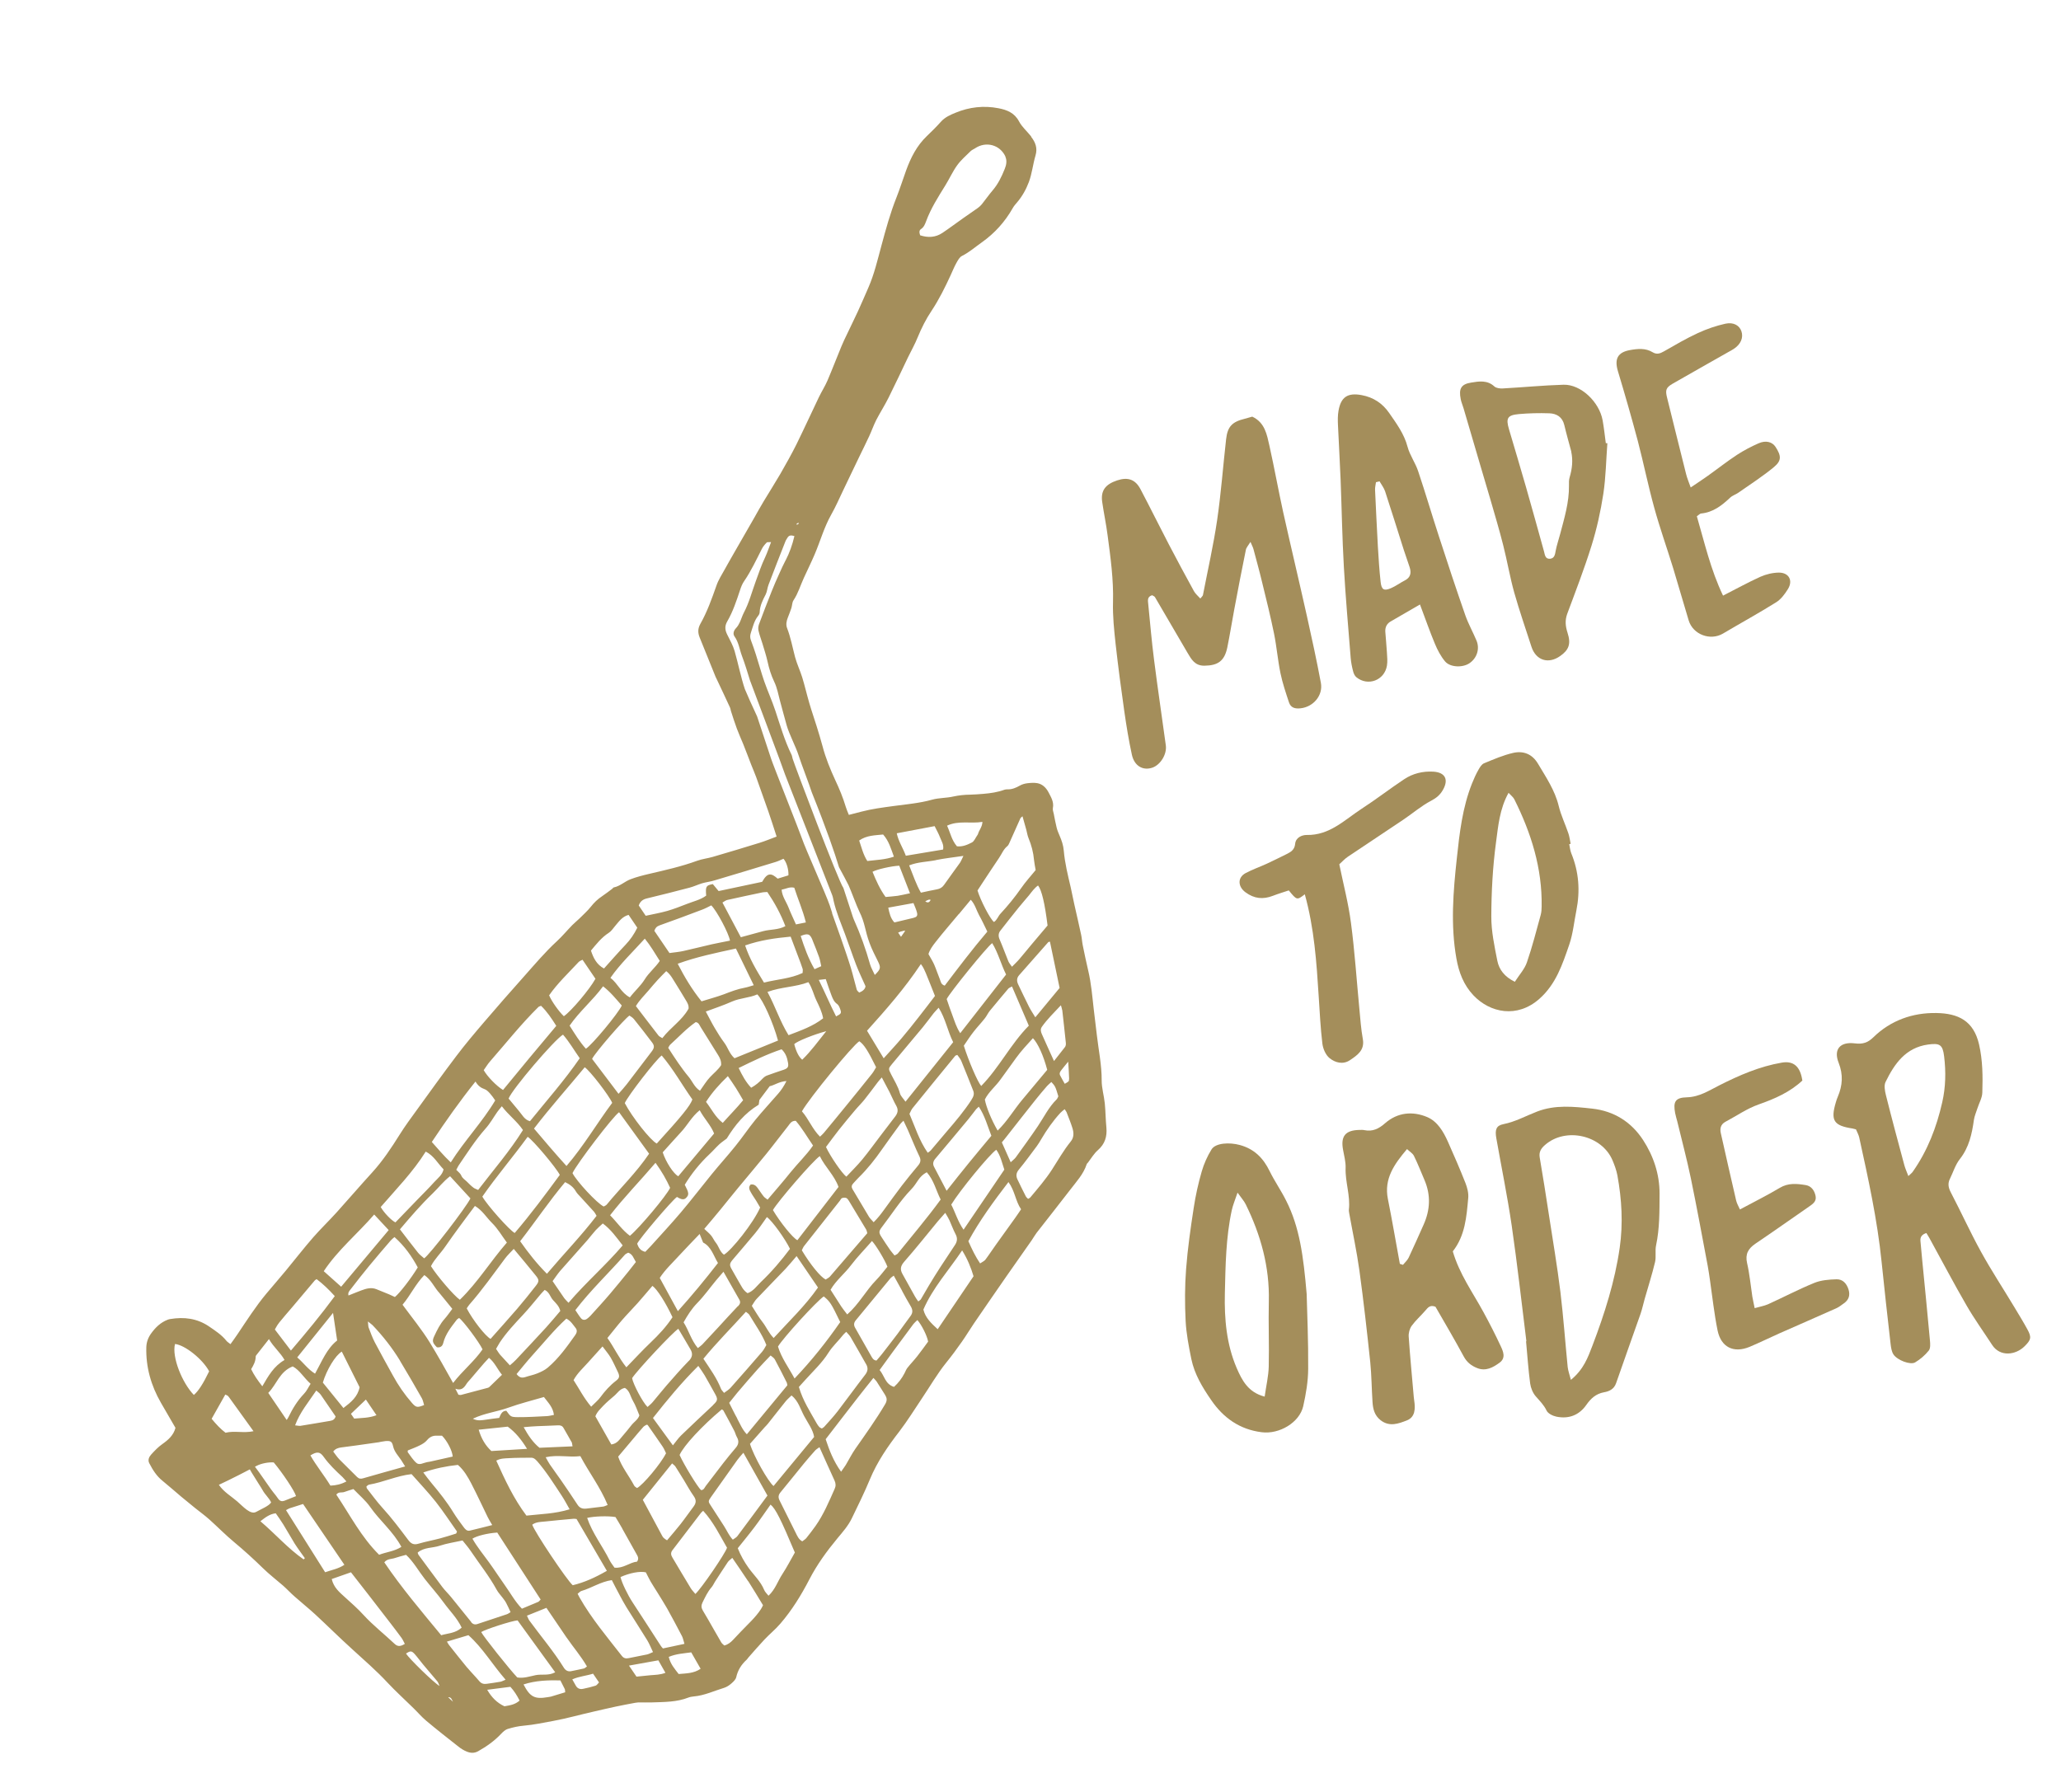
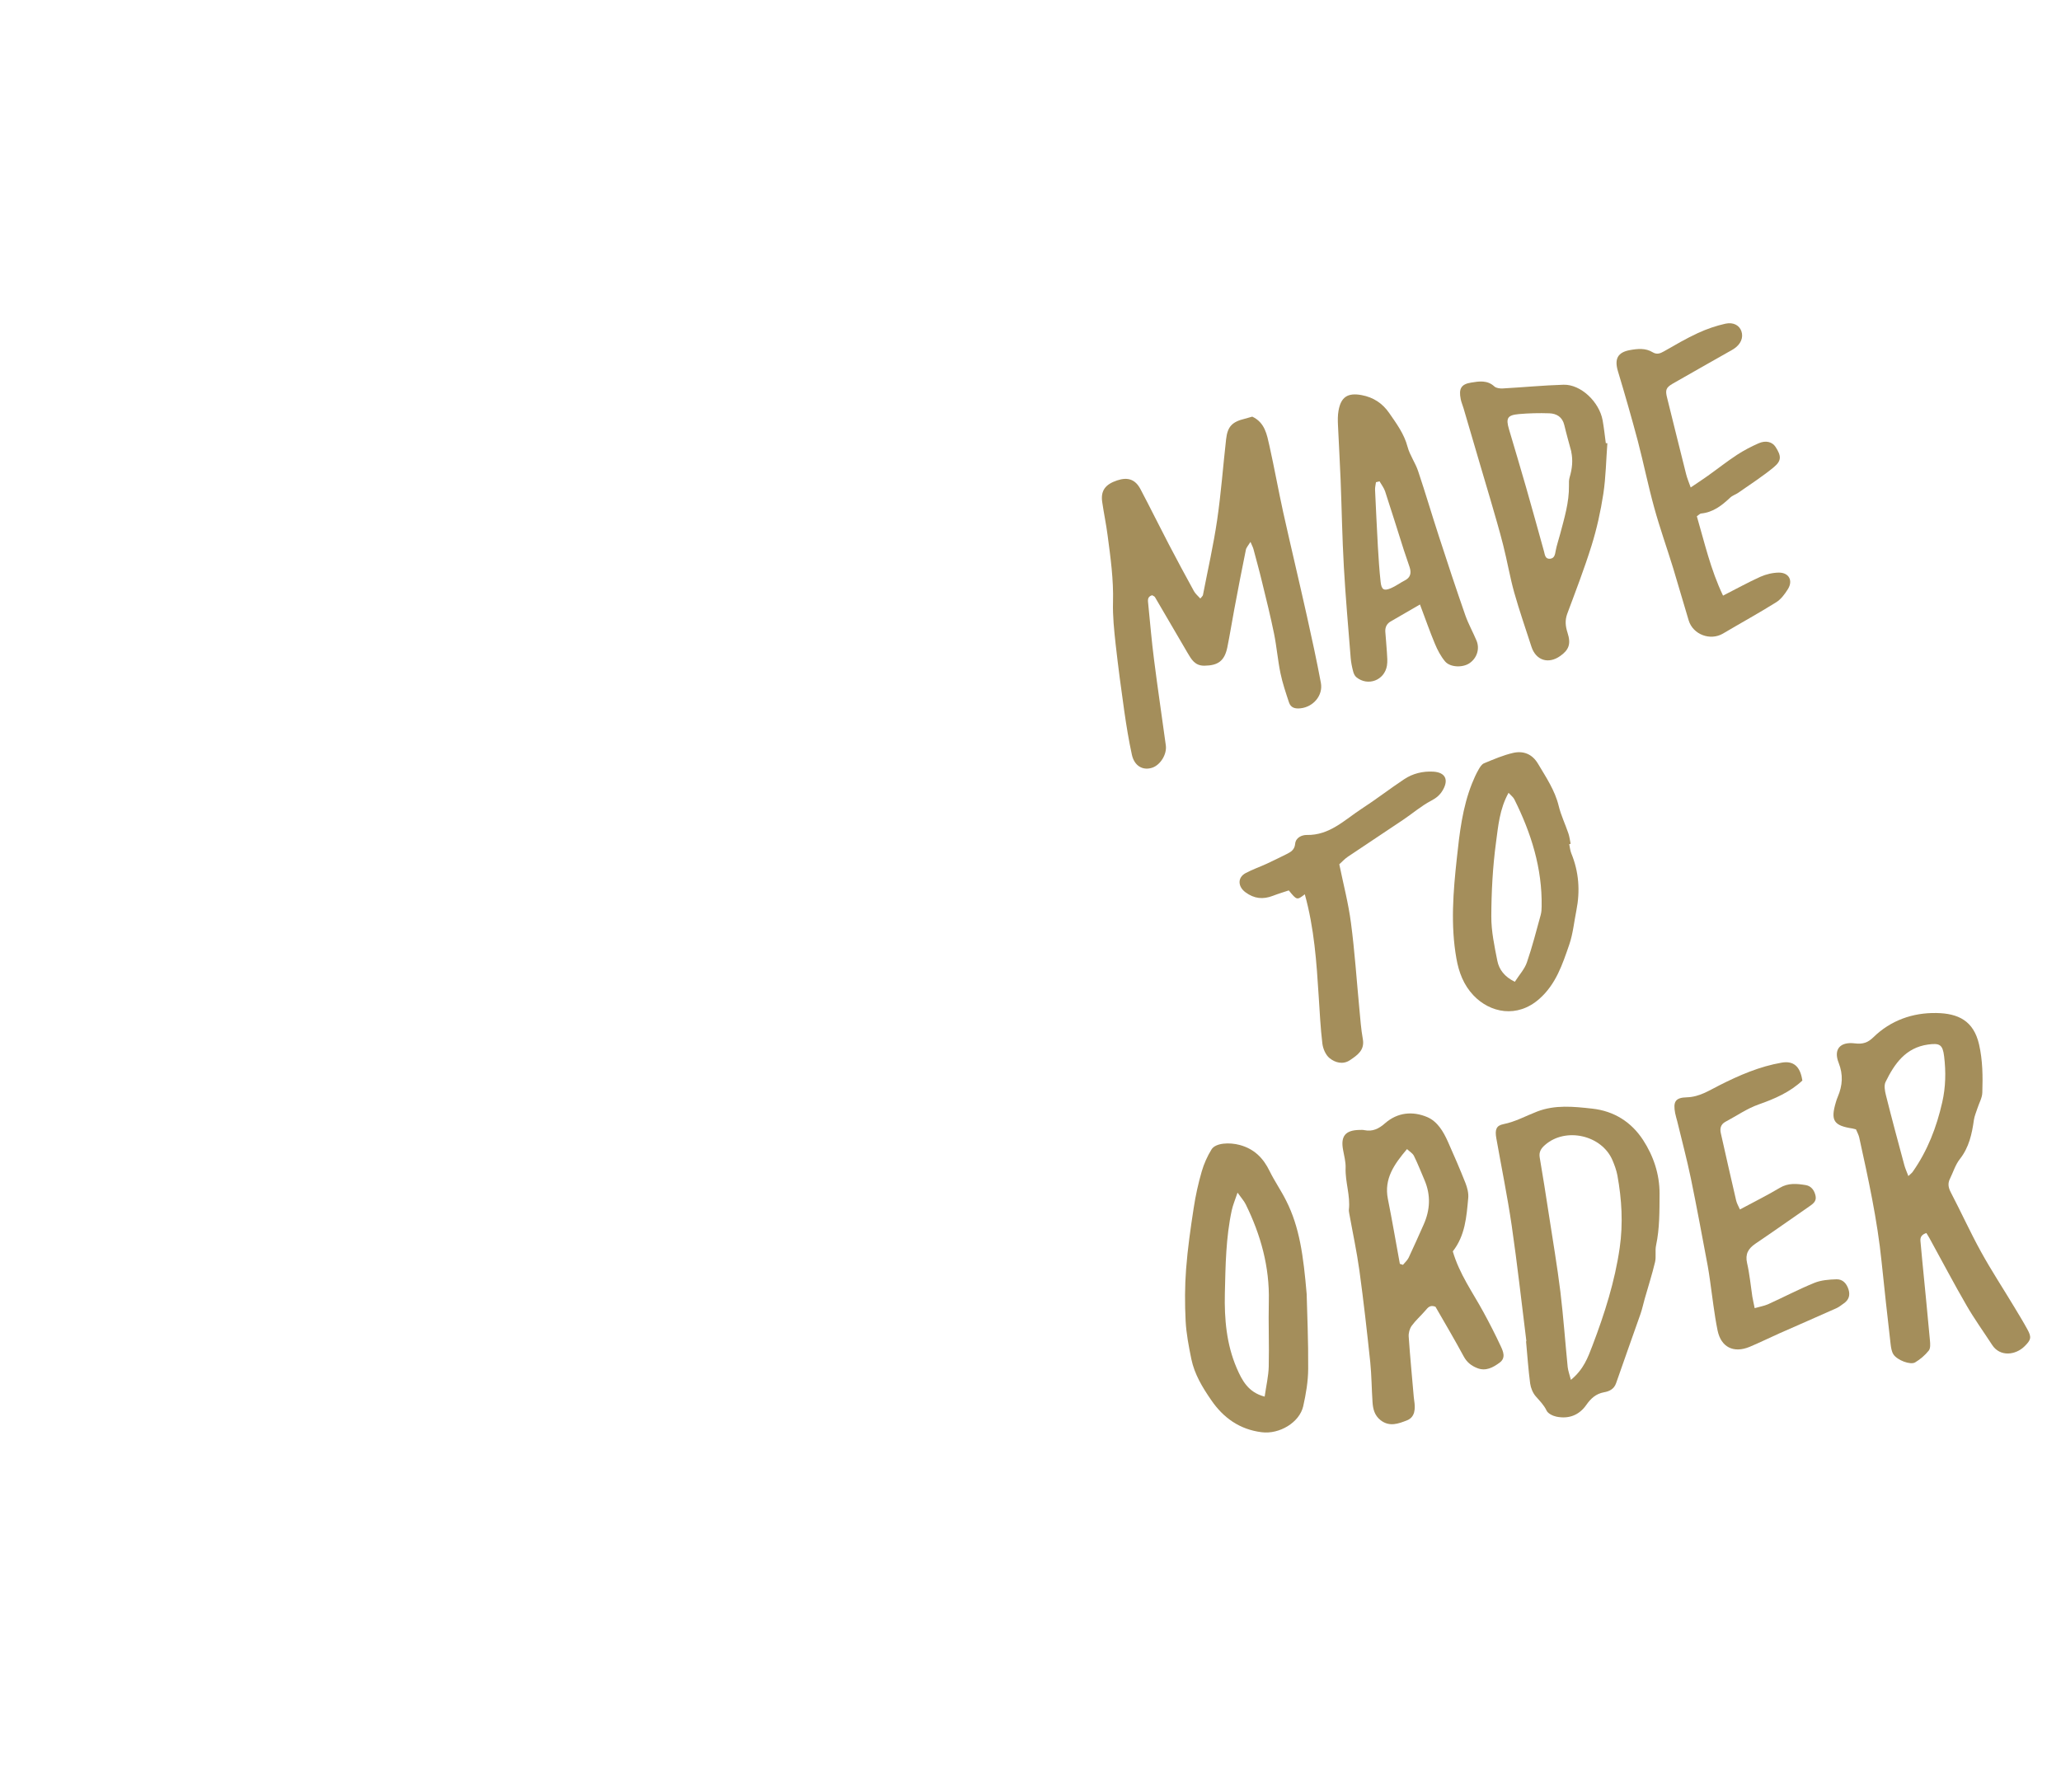
<svg xmlns="http://www.w3.org/2000/svg" width="238" height="207" viewBox="0 0 238 207" fill="none">
-   <path d="M116.091 18.077C116.309 18.554 116.209 19.06 116.022 19.515C115.666 20.404 115.255 21.259 114.619 22C114.186 22.506 113.8 23.066 113.379 23.59C113.257 23.745 113.093 23.886 112.936 24.006C112.369 24.406 111.792 24.798 111.226 25.198C110.427 25.757 109.642 26.355 108.831 26.896C108.03 27.435 107.158 27.47 106.256 27.175C106.134 26.827 106.145 26.584 106.37 26.446C106.696 26.226 106.825 25.878 106.947 25.551C107.494 24.065 108.342 22.744 109.169 21.406C109.641 20.645 110.014 19.804 110.541 19.076C110.973 18.48 111.548 17.988 112.079 17.461C112.223 17.323 112.425 17.238 112.603 17.126C113.861 16.28 115.485 16.719 116.113 18.094M92.247 60.464C92.173 60.513 92.108 60.561 92.033 60.611C92.01 60.583 91.996 60.554 91.972 60.517C92.046 60.468 92.111 60.42 92.186 60.371C92.209 60.398 92.223 60.427 92.247 60.464ZM90.723 64.706C90.461 65.211 90.22 65.723 89.991 66.244C89.68 66.926 89.38 67.617 89.102 68.315C88.607 69.563 88.123 70.82 87.651 72.085C87.568 72.317 87.532 72.603 87.59 72.838C87.701 73.338 87.89 73.819 88.04 74.315C88.244 75.005 88.477 75.692 88.633 76.399C88.811 77.213 89.044 77.981 89.408 78.743C89.742 79.428 89.877 80.218 90.077 80.959C90.342 81.904 90.576 82.853 90.851 83.797C91.132 84.791 91.913 86.268 92.223 87.248C92.517 88.19 93.447 90.566 93.742 91.507C95.496 95.879 96.4 98.54 96.885 100.154C97.288 100.901 97.817 101.875 97.993 102.247C98.223 102.733 98.97 104.758 99.219 105.242C99.923 106.658 99.867 107.45 100.417 108.925C100.685 109.649 101.041 110.341 101.386 111.035C101.733 111.749 101.714 111.922 101.02 112.6C100.814 112.141 100.601 111.794 100.483 111.405C99.976 109.613 99.353 107.865 98.585 106.164C98.501 105.973 98.448 105.778 98.384 105.584C98.052 104.577 97.719 103.569 97.396 102.56C96.834 101.822 91.767 88.401 91.532 87.623C91.485 87.478 91.474 87.308 91.408 87.175C90.608 85.549 90.107 83.806 89.538 82.092C89.158 80.939 88.652 79.831 88.253 78.691C87.898 77.666 87.622 76.621 87.286 75.584C87.121 75.05 86.926 74.519 86.731 73.989C86.615 73.69 86.593 73.421 86.705 73.095C86.935 72.413 87.081 71.701 87.555 71.12C87.652 71.007 87.723 70.838 87.726 70.697C87.757 69.947 88.082 69.304 88.418 68.659C88.588 68.317 88.609 67.901 88.747 67.542C89.382 65.874 90.029 64.215 90.686 62.555C90.746 62.387 90.859 62.232 90.951 62.08C91.121 61.818 91.349 61.791 91.737 61.915C91.496 62.931 91.173 63.846 90.724 64.716M101.982 96.379C102.658 97.144 102.884 98.023 103.226 98.939C102.221 99.291 101.206 99.313 100.154 99.439C99.683 98.71 99.494 97.887 99.215 97.074C100.078 96.467 101.027 96.484 101.972 96.38M108.078 99.333C109.081 99.132 110.105 99.019 111.253 98.851C111.082 99.194 110.999 99.425 110.863 99.633C110.251 100.492 109.618 101.344 109.016 102.202C108.81 102.498 108.547 102.651 108.192 102.714C107.591 102.826 106.992 102.958 106.344 103.097C105.783 102.117 105.434 101.051 104.989 99.946C106.008 99.541 107.066 99.545 108.089 99.342M103.556 96.24C105.063 95.959 106.491 95.686 107.929 95.413C108.168 95.898 108.397 96.293 108.56 96.727C108.722 97.151 109.011 97.549 108.908 98.115C107.507 98.354 106.094 98.584 104.603 98.834C104.285 97.946 103.75 97.184 103.556 96.24ZM109.363 95.361C110.707 94.727 112.088 95.155 113.449 94.921C113.429 95.507 113.06 95.874 112.934 96.332C112.92 96.384 112.884 96.419 112.859 96.462C112.652 96.749 112.51 97.159 112.225 97.304C111.713 97.567 111.158 97.815 110.505 97.742C109.885 97.021 109.742 96.172 109.362 95.351M116.351 97.694C116.443 97.623 116.497 97.485 116.554 97.368C116.982 96.41 117.411 95.452 117.84 94.494C117.855 94.452 117.912 94.425 118.075 94.274C118.246 94.858 118.385 95.345 118.514 95.833C118.604 96.155 118.644 96.492 118.772 96.799C119.111 97.614 119.333 98.454 119.409 99.341C119.445 99.72 119.531 100.102 119.597 100.487C119.027 101.19 118.413 101.858 117.907 102.594C117.185 103.627 116.395 104.598 115.53 105.528C115.253 105.823 115.144 106.259 114.779 106.485C114.334 106.135 113.218 103.973 112.881 102.845C113.042 102.594 113.219 102.311 113.408 102.036C114.065 101.051 114.701 100.058 115.37 99.081C115.687 98.62 115.882 98.063 116.352 97.704M120.954 106.911C120.372 107.605 119.754 108.324 119.146 109.052C118.661 109.624 118.198 110.213 117.711 110.775C117.464 111.067 117.183 111.322 116.86 111.653C116.678 111.393 116.526 111.22 116.441 111.019C116.099 110.184 115.796 109.334 115.434 108.501C115.267 108.118 115.287 107.783 115.523 107.483C116.221 106.583 116.929 105.692 117.639 104.811C118.025 104.332 118.443 103.869 118.838 103.388C119.153 102.988 119.445 102.57 119.872 102.267C120.3 102.81 120.657 104.358 120.973 106.909M122.37 114.093C121.447 115.211 120.542 116.307 119.556 117.493C119.279 117.033 119.035 116.68 118.837 116.291C118.402 115.436 118.007 114.577 117.592 113.721C117.406 113.35 117.382 112.98 117.674 112.643C118.799 111.36 119.925 110.086 121.051 108.813C121.077 108.78 121.148 108.781 121.246 108.759C121.623 110.557 121.986 112.317 122.362 114.104M122.665 116.626C122.813 117.857 122.93 119.082 123.068 120.315C123.096 120.553 123.121 120.761 122.945 120.974C122.56 121.453 122.185 121.941 121.714 122.542C121.206 121.415 120.743 120.413 120.3 119.408C120.187 119.14 120.124 118.865 120.312 118.591C120.932 117.711 121.708 116.963 122.511 116.101C122.583 116.364 122.639 116.498 122.646 116.639M123.452 124.599C123.458 124.901 123.428 124.904 122.956 125.173C122.777 124.852 122.587 124.532 122.415 124.19C122.295 123.943 122.442 123.744 122.591 123.555C122.79 123.289 123.012 123.041 123.354 122.617C123.397 123.387 123.448 123.985 123.462 124.598M120.93 123.563C119.969 124.706 119.001 125.869 118.033 127.033C117.083 128.175 116.332 129.474 115.206 130.576C114.481 129.323 113.88 127.844 113.727 126.987C114.164 126.098 114.984 125.466 115.56 124.641C116.146 123.815 116.755 123.017 117.331 122.192C117.918 121.377 118.606 120.649 119.282 119.903C119.881 120.536 120.502 121.932 120.929 123.553M122.222 126.6C122.163 126.698 122.122 126.864 122.024 126.967C121.104 127.863 120.558 129.016 119.848 130.068C119.028 131.285 118.154 132.478 117.3 133.668C117.17 133.845 116.984 133.978 116.713 134.232C116.326 133.362 116.008 132.645 115.692 131.938C115.92 131.658 116.106 131.445 116.27 131.223C117.371 129.822 118.462 128.422 119.574 127.029C120.002 126.484 120.462 125.956 120.912 125.428C121.063 125.259 121.247 125.116 121.411 124.965C121.851 125.446 121.876 125.484 122.213 126.612M123.201 128.547C123.421 129.125 123.662 129.701 123.844 130.293C124.007 130.817 124.033 131.368 123.646 131.838C122.813 132.865 122.175 134.009 121.461 135.112C120.73 136.237 119.855 137.249 118.992 138.279C118.931 138.357 118.834 138.389 118.722 138.463C118.607 138.346 118.507 138.267 118.454 138.162C118.125 137.517 117.805 136.871 117.494 136.213C117.304 135.803 117.343 135.456 117.66 135.075C118.381 134.203 119.047 133.287 119.732 132.369C119.914 132.125 120.073 131.854 120.232 131.583C120.876 130.489 121.598 129.455 122.453 128.527C122.586 128.38 122.754 128.269 122.946 128.105C123.047 128.274 123.152 128.392 123.198 128.528M111.261 142.008C110.605 141.07 110.318 140.026 109.847 139.126C110.831 137.507 114.249 133.34 115.049 132.79C115.556 133.495 115.717 134.332 115.979 135.086C114.413 137.389 112.873 139.659 111.272 142.017M117.91 139.668C117.67 140.019 117.466 140.336 117.241 140.645C116.508 141.67 115.766 142.696 115.033 143.72C114.609 144.305 114.219 144.916 113.785 145.492C113.654 145.659 113.423 145.747 113.181 145.917C112.631 145.107 112.239 144.278 111.825 143.35C113.112 140.98 114.721 138.782 116.454 136.519C117.2 137.538 117.261 138.709 117.908 139.658M109.601 140.848C109.86 141.411 110.062 142.001 110.348 142.541C110.594 142.995 110.54 143.384 110.285 143.777C109.724 144.64 109.142 145.496 108.581 146.359C108.13 147.048 107.701 147.754 107.273 148.46C106.954 148.992 106.656 149.531 106.337 150.063C106.286 150.14 106.181 150.192 106.044 150.31C105.899 150.106 105.767 149.93 105.664 149.741C105.176 148.863 104.687 147.985 104.199 147.107C103.926 146.596 103.991 146.215 104.407 145.732C105.754 144.201 107.021 142.598 108.314 141.033C108.561 140.741 108.819 140.458 109.156 140.075C109.348 140.415 109.494 140.629 109.592 140.859M112.423 147.398C111.055 149.426 109.686 151.443 108.283 153.516C107.536 152.83 106.866 152.205 106.63 151.246C107.71 148.75 109.534 146.748 111.107 144.414C111.734 145.436 112.12 146.387 112.423 147.398ZM100.143 142.437C98.703 144.111 97.281 145.773 95.839 147.437C95.705 147.584 95.504 147.668 95.346 147.778C94.746 147.477 93.589 146.065 92.594 144.402C92.668 144.262 92.734 144.063 92.856 143.907C94.228 142.161 95.609 140.414 96.991 138.667C97.069 138.566 97.131 138.408 97.228 138.376C97.372 138.319 97.572 138.305 97.719 138.357C97.845 138.403 97.945 138.562 98.031 138.693C98.698 139.801 99.365 140.909 100.032 142.018C100.083 142.102 100.096 142.211 100.153 142.436M102.48 146.296C102.066 146.789 101.66 147.352 101.175 147.843C99.991 149.053 99.201 150.608 97.835 151.81C97.548 151.431 97.335 151.175 97.151 150.895C96.743 150.269 96.344 149.632 95.911 148.959C96.536 147.877 97.541 147.101 98.279 146.116C99.018 145.141 99.889 144.261 100.693 143.328C101.154 143.807 102.224 145.592 102.468 146.278M104.177 149.104C104.499 149.69 104.813 150.286 105.164 150.859C105.404 151.263 105.435 151.612 105.14 152C104.627 152.676 104.147 153.378 103.644 154.053C103.053 154.839 102.451 155.606 101.849 156.383C101.649 156.649 101.416 156.889 101.214 157.135C100.868 157.106 100.749 156.868 100.622 156.652C99.996 155.549 99.38 154.444 98.744 153.342C98.564 153.021 98.603 152.755 98.823 152.487C100.15 150.877 101.476 149.257 102.814 147.646C102.892 147.546 103.005 147.482 103.208 147.327C103.569 147.978 103.879 148.545 104.187 149.103M107.185 154.937C106.786 155.478 106.373 156.062 105.927 156.629C105.561 157.096 105.148 157.518 104.781 157.985C104.641 158.163 104.558 158.395 104.452 158.599C104.141 159.2 103.741 159.722 103.241 160.175C102.218 159.874 102.14 158.887 101.577 158.229C102.104 157.501 102.596 156.817 103.098 156.133C103.886 155.061 104.682 153.978 105.481 152.915C105.604 152.76 105.759 152.63 105.94 152.457C106.442 153.032 107.067 154.296 107.173 154.928M96.831 137.084C95.245 139.138 93.658 141.192 92.081 143.235C91.523 142.95 90.101 141.176 89.256 139.757C89.741 138.853 93.948 133.966 94.671 133.527C95.288 134.802 96.346 135.733 96.831 137.084ZM86.65 136.847C86.393 137.14 86.56 137.442 86.702 137.697C86.884 138.038 87.123 138.352 87.323 138.68C87.486 138.942 87.64 139.216 87.78 139.461C87.007 141.246 84.458 144.423 83.6 144.909C83.126 144.573 83.013 143.962 82.669 143.53C82.457 143.273 82.327 142.947 82.115 142.69C81.914 142.442 81.647 142.233 81.328 141.928C81.937 141.211 82.572 140.46 83.195 139.7C83.898 138.84 84.589 137.971 85.293 137.121C86.348 135.846 87.416 134.59 88.46 133.306C89.338 132.224 90.17 131.106 91.036 130.015C91.237 129.759 91.399 129.428 91.895 129.449C92.62 130.288 93.193 131.287 93.889 132.301C93.109 133.432 92.113 134.368 91.263 135.427C90.432 136.473 89.546 137.476 88.638 138.552C88.447 138.394 88.286 138.312 88.19 138.183C87.93 137.862 87.716 137.505 87.465 137.172C87.272 136.913 87.029 136.731 86.656 136.816M97.033 152.682C95.471 154.934 93.766 157.093 91.754 159.208C91.067 157.931 90.241 156.842 89.84 155.52C90.408 154.545 94.297 150.281 95.127 149.728C95.854 150.326 95.978 150.522 97.023 152.683M100.028 157.569C100.271 158.003 100.216 158.383 99.901 158.783C98.829 160.171 97.802 161.594 96.74 162.98C96.252 163.613 95.698 164.203 95.166 164.801C95.103 164.869 94.998 164.912 94.906 164.983C94.798 164.926 94.693 164.888 94.625 164.826C94.507 164.689 94.389 164.542 94.311 164.39C93.554 163.041 92.704 161.753 92.254 160.185C92.504 159.914 92.762 159.631 93.01 159.349C93.925 158.333 94.94 157.395 95.667 156.23C96.158 155.456 96.832 154.861 97.381 154.151C97.459 154.051 97.561 153.978 97.724 153.817C97.911 154.037 98.093 154.206 98.218 154.413C98.827 155.457 99.428 156.523 100.029 157.579M102.206 161.115C102.451 161.478 102.447 161.781 102.213 162.181C101.158 163.96 99.959 165.635 98.773 167.329C98.361 167.922 98.036 168.575 97.668 169.194C97.532 169.412 97.375 169.612 97.127 169.974C96.244 168.75 95.772 167.498 95.346 166.22C95.983 165.398 96.574 164.622 97.176 163.844C97.795 163.045 98.404 162.246 99.024 161.457C99.617 160.691 100.222 159.943 100.861 159.141C101.024 159.323 101.136 159.42 101.221 159.541C101.556 160.065 101.882 160.6 102.216 161.114M89.328 171.626C88.703 171.117 87.029 168.166 86.608 166.756C87.149 166.147 87.725 165.494 88.301 164.84C88.416 164.706 88.563 164.587 88.666 164.444C89.358 163.575 90.038 162.698 90.731 161.839C90.924 161.604 91.162 161.404 91.405 161.164C92.197 161.804 92.43 162.743 92.858 163.537C93.287 164.342 93.872 165.097 94.015 165.956C92.378 167.926 90.859 169.78 89.328 171.626ZM96.374 171.001C96.525 171.336 96.532 171.647 96.379 171.967C95.728 173.425 95.111 174.91 94.182 176.23C93.837 176.715 93.472 177.192 93.104 177.649C92.98 177.794 92.791 177.898 92.644 178.016C92.224 177.785 92.078 177.409 91.906 177.067C91.273 175.824 90.667 174.557 90.034 173.314C89.838 172.935 89.875 172.658 90.148 172.333C91.054 171.237 91.938 170.124 92.833 169.029C93.255 168.515 93.698 168.009 94.142 167.512C94.258 167.388 94.408 167.299 94.631 167.141C95.248 168.508 95.802 169.761 96.374 171.001ZM85.149 177.416C85.037 177.571 84.827 177.666 84.624 177.822C84.173 177.342 83.943 176.765 83.609 176.251C83.093 175.477 82.614 174.679 82.1 173.915C81.781 173.44 81.755 173.392 82.099 172.908C83.116 171.476 84.122 170.046 85.14 168.624C85.33 168.36 85.553 168.121 85.845 167.784C86.794 169.483 87.69 171.068 88.624 172.728C87.481 174.275 86.321 175.855 85.149 177.416ZM91.783 179.318C91.326 180.118 90.876 180.988 90.349 181.797C89.812 182.607 89.525 183.578 88.746 184.296C88.567 184.066 88.342 183.871 88.241 183.621C87.842 182.642 87.061 181.93 86.457 181.096C85.961 180.4 85.541 179.675 85.196 178.81C85.843 177.997 86.512 177.192 87.146 176.35C87.78 175.508 88.37 174.632 88.982 173.773C89.561 174.237 90.173 175.473 91.793 179.317M73.101 161.812C73.403 162.309 73.582 162.882 73.834 163.466C73.682 163.958 73.2 164.227 72.896 164.627C72.564 165.049 72.222 165.473 71.868 165.878C71.531 166.261 71.266 166.736 70.592 166.827C69.989 165.751 69.364 164.658 68.751 163.573C68.958 163.035 69.36 162.695 69.698 162.322C70.074 161.934 70.495 161.581 70.906 161.23C71.301 160.91 71.553 160.407 72.163 160.293C72.726 160.618 72.788 161.296 73.1 161.802M76.9 167.862C76.317 169.04 74.256 171.503 73.563 171.859C73.463 171.78 73.303 171.708 73.238 171.585C72.626 170.43 71.778 169.404 71.385 168.232C72.001 167.494 72.566 166.832 73.13 166.159C73.51 165.711 73.886 165.243 74.287 164.802C74.384 164.689 74.538 164.631 74.659 164.546C74.721 164.558 74.791 164.56 74.806 164.598C75.379 165.426 75.96 166.242 76.525 167.081C76.696 167.333 76.801 167.622 76.92 167.859M78.897 170.815C79.298 171.472 79.663 172.163 80.112 172.794C80.415 173.221 80.407 173.574 80.103 173.983C79.591 174.659 79.111 175.362 78.587 176.029C78.097 176.652 77.575 177.248 77.028 177.898C76.875 177.796 76.745 177.721 76.643 177.622C76.564 177.551 76.513 177.467 76.462 177.372C75.722 175.991 74.981 174.609 74.23 173.219C75.352 171.825 76.465 170.442 77.613 169.015C77.783 169.176 77.913 169.251 77.987 169.363C78.296 169.839 78.587 170.328 78.886 170.806M83.943 178.78C83.739 179.429 81.026 183.421 80.301 184.092C80.1 183.844 79.895 183.647 79.756 183.412C79.042 182.249 78.356 181.063 77.65 179.888C77.474 179.597 77.422 179.332 77.658 179.031C78.755 177.6 79.852 176.169 80.948 174.728C81.01 174.65 81.093 174.59 81.201 174.486C82.385 175.784 83.123 177.317 83.962 178.767M86.409 182.623C86.979 183.511 87.511 184.414 88.111 185.39C88.063 185.486 87.985 185.677 87.874 185.841C87.236 186.824 86.352 187.595 85.557 188.436C85.252 188.755 84.948 189.073 84.654 189.391C84.386 189.675 84.093 189.921 83.645 190.046C83.531 189.938 83.378 189.836 83.29 189.686C82.987 189.178 82.703 188.658 82.399 188.141C81.99 187.424 81.581 186.698 81.154 185.994C80.977 185.693 80.964 185.422 81.108 185.113C81.416 184.492 81.702 183.853 82.163 183.325C82.331 183.133 82.433 182.889 82.567 182.672C83.061 181.917 83.543 181.154 84.048 180.409C84.159 180.244 84.337 180.132 84.564 179.924C85.213 180.883 85.819 181.737 86.388 182.615M60.643 159.048C60.284 159.162 59.987 159.127 59.653 158.694C60.261 157.966 60.856 157.22 61.487 156.52C62.776 155.096 63.977 153.602 65.401 152.293C65.938 152.57 66.171 153.006 66.478 153.382C66.679 153.63 66.615 153.929 66.442 154.172C65.486 155.515 64.531 156.869 63.26 157.948C62.913 158.242 62.474 158.446 62.051 158.617C61.6 158.802 61.117 158.891 60.653 159.047M63.967 163.413C63.672 163.469 63.398 163.542 63.128 163.554C62.016 163.607 60.907 163.68 59.798 163.672C58.961 163.662 58.965 163.611 58.471 162.935C57.957 162.937 57.826 163.355 57.643 163.76C57.137 163.821 56.631 163.882 56.137 163.961C55.66 164.018 55.182 164.146 54.603 163.853C55.974 163.195 57.397 163.054 58.719 162.573C60.051 162.091 61.431 161.754 62.812 161.346C63.282 161.985 63.859 162.509 63.968 163.423M66.004 166.532C66.069 166.655 66.068 166.817 66.116 167.043C64.833 167.096 63.611 167.152 62.298 167.209C61.562 166.613 61.012 165.813 60.471 164.83C61.069 164.778 61.547 164.731 62.029 164.714C62.83 164.678 63.624 164.663 64.424 164.617C64.714 164.602 64.934 164.667 65.075 164.922C65.381 165.459 65.698 165.995 65.994 166.534M70.163 173.818C69.922 173.908 69.79 173.984 69.651 174.001C69.015 174.077 68.37 174.154 67.735 174.231C67.288 174.284 66.944 174.185 66.683 173.773C66.052 172.801 65.393 171.843 64.734 170.885C64.32 170.29 63.889 169.717 63.485 169.121C63.326 168.889 63.205 168.641 63.014 168.302C64.396 167.985 65.698 168.342 67.017 168.173C68.02 170.067 69.32 171.754 70.173 173.817M71.861 176.555C72.41 177.516 72.94 178.49 73.49 179.462C73.644 179.735 73.816 179.997 73.567 180.359C72.711 180.441 71.992 181.162 70.962 181.055C70.789 180.793 70.555 180.519 70.397 180.206C69.575 178.562 68.411 177.091 67.804 175.31C68.606 175.113 70.192 175.064 71.075 175.209C71.326 175.622 71.603 176.082 71.871 176.554M75.133 182.658C75.375 183.082 75.656 183.492 75.907 183.905C76.284 184.524 76.679 185.132 77.037 185.763C77.627 186.821 78.2 187.9 78.763 188.98C78.882 189.218 78.925 189.495 79.039 189.854C78.117 190.055 77.341 190.219 76.555 190.384C76.45 190.266 76.359 190.176 76.294 190.063C75.207 188.39 74.14 186.716 73.044 185.055C72.502 184.233 71.808 182.816 71.656 182.139C72.736 181.657 73.908 181.436 74.582 181.596C74.753 181.928 74.929 182.3 75.133 182.658ZM80.906 192.732C80.124 193.269 79.277 193.26 78.37 193.338C77.928 192.757 77.418 192.204 77.226 191.361C78.108 190.993 78.931 190.965 79.822 190.837C80.178 191.449 80.525 192.072 80.906 192.732ZM66.139 183.084C65.478 182.529 61.722 176.917 61.462 176.092C61.896 175.768 62.431 175.775 62.929 175.725C64.032 175.602 65.139 175.51 66.244 175.407C66.324 175.397 66.397 175.419 66.58 175.437C67.709 177.366 68.862 179.343 70.079 181.422C68.741 182.188 67.49 182.761 66.139 183.084ZM71.554 184.226C71.813 184.699 72.062 185.183 72.349 185.642C73.135 186.907 73.962 188.167 74.738 189.434C74.989 189.847 75.165 190.299 75.407 190.804C75.157 190.904 74.959 191.019 74.744 191.075C74.038 191.23 73.326 191.346 72.62 191.501C72.286 191.572 72.029 191.532 71.802 191.237C70.1 189.054 68.315 186.942 66.936 184.52C66.86 184.388 66.794 184.255 66.702 184.074C66.859 183.955 66.981 183.799 67.136 183.75C68.314 183.407 69.364 182.677 70.651 182.492C70.953 183.08 71.243 183.649 71.553 184.217M76.843 193.2C76.236 193.434 75.672 193.431 75.123 193.477C74.596 193.53 74.059 193.585 73.501 193.641C73.232 193.241 72.963 192.85 72.633 192.366C73.796 192.156 74.881 191.965 76.025 191.757C76.293 192.228 76.549 192.681 76.843 193.2ZM62.019 168.743C63.106 169.993 63.98 171.399 64.891 172.78C65.199 173.246 65.45 173.74 65.781 174.314C64.071 174.842 62.422 174.859 60.792 175.045C59.306 173.068 58.311 170.911 57.31 168.695C57.801 168.424 58.296 168.435 58.766 168.409C59.616 168.357 60.463 168.366 61.308 168.356C61.629 168.347 61.833 168.534 62.02 168.753M60.853 167.333C59.443 167.421 58.143 167.497 56.743 167.585C56.086 166.979 55.589 166.192 55.279 165.122C56.463 165 57.536 164.881 58.631 164.769C59.536 165.426 60.211 166.271 60.862 167.331M40.242 149.615C40.151 149.283 40.35 149.088 40.498 148.899C41.203 147.978 41.92 147.067 42.658 146.172C43.458 145.2 44.289 144.234 45.111 143.279C45.234 143.133 45.391 143.013 45.555 142.873C46.718 143.912 47.555 145.1 48.242 146.377C47.504 147.604 46.162 149.347 45.602 149.797C45.399 149.7 45.175 149.596 44.941 149.493C44.443 149.291 43.944 149.079 43.448 148.887C42.856 148.656 42.282 148.826 41.723 149.034C41.241 149.213 40.771 149.41 40.261 149.613M46.183 157.15C47.051 158.587 47.89 160.037 48.72 161.498C48.849 161.735 48.892 162.011 48.974 162.274C48.186 162.59 48.042 162.567 47.564 162.02C46.711 161.045 45.98 159.984 45.359 158.84C44.663 157.574 43.958 156.319 43.292 155.05C43.004 154.5 42.792 153.911 42.572 153.333C42.511 153.16 42.526 152.956 42.486 152.619C42.754 152.838 42.896 152.932 43.021 153.048C44.219 154.304 45.29 155.666 46.193 157.149M52.287 168.221C51.385 168.42 50.532 168.613 49.678 168.806C49.551 168.832 49.422 168.847 49.294 168.872C48.89 168.951 48.442 169.247 48.107 168.975C47.705 168.64 47.414 168.152 47.091 167.727C47.056 167.681 47.093 167.576 47.096 167.515C47.576 167.316 48.059 167.147 48.514 166.912C48.809 166.765 49.109 166.578 49.311 166.332C49.619 165.963 49.981 165.789 50.447 165.813C50.649 165.819 50.86 165.814 51.041 165.812C51.648 166.424 52.24 167.572 52.279 168.232M54.452 171.395C55.107 172.656 55.695 173.945 56.321 175.219C56.455 175.495 56.616 175.748 56.844 176.134C55.895 176.369 55.085 176.587 54.252 176.777C53.89 176.861 53.683 176.564 53.503 176.324C53.106 175.787 52.71 175.261 52.359 174.688C51.62 173.478 50.742 172.375 49.837 171.295C49.52 170.92 49.241 170.531 48.882 170.06C50.247 169.594 51.534 169.329 52.877 169.187C53.585 169.797 54.032 170.589 54.45 171.385M62.43 184.739C62.304 184.865 62.246 184.962 62.16 185.003C61.547 185.268 60.933 185.523 60.271 185.794C59.489 184.991 58.958 184.008 58.316 183.108C57.687 182.227 57.103 181.31 56.464 180.43C55.812 179.531 55.105 178.679 54.555 177.708C55.041 177.388 56.282 177.077 57.422 177.001C59.068 179.553 60.748 182.141 62.429 184.729M69.171 194.313C69.026 194.451 68.927 194.634 68.782 194.682C68.316 194.829 67.837 194.947 67.355 195.045C66.992 195.129 66.688 195.024 66.496 194.685C66.369 194.468 66.252 194.251 66.086 193.958C66.899 193.599 67.7 193.553 68.485 193.298C68.717 193.642 68.927 193.959 69.169 194.303M65.436 189.131C66.193 190.239 67.08 191.25 67.78 192.466C67.622 192.575 67.534 192.676 67.426 192.7C66.946 192.818 66.462 192.896 65.982 193.004C65.599 193.09 65.319 192.933 65.12 192.624C63.934 190.712 62.468 188.995 61.142 187.18C61.035 187.042 60.984 186.866 60.851 186.6C61.639 186.284 62.35 185.997 63.099 185.696C63.906 186.878 64.666 188.005 65.437 189.141M61.858 193.469C61.16 193.614 60.464 193.858 59.734 193.735C58.789 192.74 55.81 188.989 55.569 188.494C55.978 188.203 59.07 187.197 59.768 187.143C61.193 189.107 62.641 191.099 64.114 193.138C63.34 193.563 62.566 193.324 61.858 193.469ZM65.224 195.079C65.252 195.146 65.242 195.228 65.268 195.447C64.704 195.615 64.17 195.78 63.626 195.946C63.499 195.981 63.369 195.987 63.241 196.012C61.751 196.272 61.203 195.985 60.456 194.544C61.851 194.084 63.276 194.044 64.71 194.073C64.896 194.444 65.065 194.766 65.225 195.089M54.424 187.342C53.653 186.377 52.884 185.422 52.104 184.469C51.774 184.065 51.398 183.707 51.088 183.302C50.154 182.064 49.248 180.813 48.322 179.565C48.276 179.51 48.265 179.421 48.232 179.314C48.962 178.682 49.933 178.807 50.766 178.526C51.618 178.242 52.509 178.115 53.412 177.916C53.733 178.32 54.071 178.703 54.353 179.122C55.359 180.623 56.495 182.027 57.36 183.616C57.542 183.956 57.827 184.234 58.056 184.549C58.19 184.735 58.343 184.918 58.448 185.126C58.629 185.457 58.782 185.812 58.959 186.193C58.79 186.294 58.67 186.389 58.535 186.435C57.412 186.812 56.278 187.18 55.155 187.557C54.845 187.664 54.616 187.601 54.404 187.345M60.004 196.401C59.476 196.868 58.951 196.941 58.251 197.065C57.387 196.665 56.779 196.044 56.26 195.159C57.222 195.044 58.065 194.932 58.938 194.817C59.355 195.271 59.701 195.803 59.993 196.393M53.959 192.615C53.24 191.745 52.539 190.852 51.839 189.97C51.756 189.869 51.712 189.753 51.612 189.594C52.458 189.341 53.266 189.103 54.092 188.853C55.738 190.317 56.844 192.229 58.386 193.997C58.126 194.099 57.957 194.2 57.78 194.231C57.247 194.325 56.712 194.4 56.177 194.474C55.849 194.514 55.589 194.444 55.355 194.17C54.908 193.64 54.416 193.145 53.969 192.614M44.379 180.441C44.719 180.008 45.202 180.081 45.598 179.943C46.004 179.803 46.435 179.701 46.893 179.575C47.755 180.378 48.325 181.428 49.051 182.358C49.765 183.269 50.554 184.141 51.231 185.077C51.919 186.032 52.785 186.864 53.312 187.98C52.586 188.641 51.757 188.62 50.95 188.858C48.674 186.099 46.375 183.394 44.379 180.441ZM38.828 172.638C39.083 172.245 39.478 172.429 39.766 172.314C40.074 172.196 40.406 172.106 40.813 171.976C41.482 172.682 42.22 173.288 42.743 174.041C43.851 175.63 45.401 176.874 46.35 178.654C45.536 179.174 44.618 179.244 43.78 179.567C41.711 177.519 40.418 174.975 38.836 172.617M28.998 158.137C29.284 157.67 29.522 157.218 29.528 156.683C29.522 156.634 29.546 156.581 29.581 156.536C30.035 155.958 30.49 155.379 31.058 154.657C31.616 155.617 32.371 156.201 32.858 157.069C31.614 157.782 30.985 158.916 30.292 160.107C29.757 159.426 29.331 158.812 28.996 158.117M35.868 159.82C35.604 160.224 35.415 160.66 35.101 160.979C34.34 161.776 33.785 162.689 33.309 163.672C33.269 163.758 33.208 163.836 33.107 163.999C32.374 162.929 31.689 161.923 30.978 160.87C31.933 159.93 32.274 158.408 33.803 157.812C34.61 158.238 35.091 159.137 35.868 159.82ZM35.844 168.091C36.622 167.605 36.962 167.665 37.387 168.269C38.004 169.131 38.767 169.865 39.549 170.587C39.686 170.722 39.805 170.879 40.003 171.097C39.368 171.435 38.789 171.555 38.157 171.58C37.417 170.37 36.533 169.298 35.844 168.091ZM37.012 161.042C37.609 161.907 38.197 162.773 38.758 163.592C38.633 163.969 38.4 164.048 38.135 164.1C36.989 164.288 35.846 164.496 34.699 164.674C34.53 164.694 34.353 164.645 34.077 164.617C34.632 163.111 35.611 161.955 36.525 160.597C36.729 160.784 36.903 160.894 37.013 161.052M36.382 158.65C35.556 158.145 35.052 157.39 34.323 156.772C35.698 155.056 37.056 153.362 38.459 151.632C38.622 152.73 38.772 153.73 38.933 154.818C37.727 155.759 37.161 157.257 36.382 158.65ZM39.659 162.617C38.807 161.561 38.027 160.608 37.281 159.68C37.719 158.207 38.735 156.524 39.47 156.103C40.16 157.481 40.839 158.86 41.526 160.217C41.305 161.312 40.554 161.936 39.659 162.617ZM42.308 171.676C42.41 171.603 42.508 171.491 42.616 171.468C44.274 171.188 45.816 170.439 47.526 170.253C48.47 171.318 49.438 172.34 50.316 173.443C51.195 174.556 51.962 175.743 52.774 176.884C52.717 176.992 52.7 177.105 52.662 177.12C52.05 177.314 51.439 177.508 50.825 177.673C49.995 177.893 49.157 178.044 48.34 178.284C47.806 178.448 47.487 178.315 47.152 177.872C46.193 176.598 45.233 175.313 44.155 174.133C43.517 173.434 42.96 172.655 42.365 171.901C42.328 171.845 42.328 171.754 42.317 171.665M40.903 163.838C40.781 163.661 40.672 163.503 40.525 163.289C41.084 162.748 41.636 162.229 42.251 161.641C42.715 162.321 43.082 162.861 43.475 163.448C42.599 163.785 41.749 163.756 40.893 163.839M43.827 166.548C44.056 166.521 44.289 166.452 44.519 166.435C45.118 166.393 45.269 166.476 45.399 167.054C45.546 167.691 45.992 168.131 46.335 168.644C46.471 168.849 46.597 169.066 46.785 169.365C45.859 169.628 45.089 169.841 44.319 170.054C43.521 170.281 42.731 170.497 41.933 170.734C41.651 170.818 41.447 170.792 41.23 170.577C40.564 169.901 39.87 169.239 39.205 168.564C38.941 168.294 38.73 167.966 38.48 167.644C38.732 167.311 39.054 167.222 39.38 167.173C39.944 167.085 40.512 167.037 41.066 166.95C41.987 166.82 42.908 166.689 43.829 166.558M32.23 152.763C32.712 152.161 33.227 151.586 33.729 150.992C34.611 149.949 35.483 148.908 36.365 147.865C36.401 147.83 36.449 147.804 36.56 147.731C37.302 148.286 37.975 148.94 38.66 149.694C37.075 151.849 35.378 153.896 33.594 155.983C32.973 155.172 32.386 154.396 31.74 153.547C31.874 153.32 32.019 153.02 32.231 152.773M43.207 140.264C43.809 140.917 44.33 141.479 44.884 142.067C43.043 144.262 41.245 146.402 39.396 148.609C38.73 148.014 38.076 147.438 37.387 146.815C39.007 144.365 41.272 142.511 43.217 140.263M50.626 149.193C51.155 149.824 51.665 150.468 52.232 151.165C51.937 151.554 51.663 151.959 51.344 152.32C50.82 152.906 50.48 153.602 50.152 154.306C49.879 154.883 49.943 155.077 50.449 155.6C50.839 155.664 51.09 155.493 51.185 155.109C51.443 154.07 52.102 153.266 52.728 152.445C52.797 152.347 52.922 152.291 53.014 152.22C53.485 152.536 55.321 154.994 55.725 155.842C54.773 157.226 53.421 158.295 52.324 159.726C51.425 158.111 50.554 156.564 49.639 155.063C48.712 153.553 47.569 152.169 46.484 150.688C47.41 149.59 47.989 148.291 49.004 147.263C49.752 147.787 50.096 148.562 50.616 149.194M43.969 139.397C45.747 137.34 47.676 135.376 49.163 133.002C50.108 133.483 50.546 134.367 51.223 135.051C51.087 135.682 50.569 136.066 50.159 136.508C49.519 137.22 48.844 137.885 48.181 138.569C47.338 139.436 46.506 140.311 45.664 141.178C45.216 140.97 44.354 140.086 43.959 139.398M57.962 158.786C57.466 159.269 57.007 159.717 56.545 160.155C56.492 160.212 56.427 160.26 56.349 160.279C55.304 160.556 54.27 160.831 53.225 161.108C53.157 161.126 53.073 161.096 52.94 161.082C52.848 160.902 52.744 160.703 52.585 160.389C53.238 160.623 53.554 160.323 53.825 159.898C53.968 159.659 54.175 159.453 54.361 159.239C54.882 158.633 55.392 158.017 55.924 157.41C56.092 157.218 56.27 157.026 56.467 156.821C57.137 157.365 57.43 158.125 57.972 158.785M54.325 138.405C53.843 139.42 49.635 144.891 48.983 145.331C48.756 145.117 48.471 144.93 48.269 144.672C47.57 143.799 46.887 142.894 46.183 141.982C46.828 141.229 47.418 140.524 48.041 139.835C48.663 139.145 49.297 138.475 49.965 137.831C50.624 137.198 51.189 136.445 51.973 135.847C52.796 136.745 53.571 137.579 54.314 138.396M54.909 124.909C55.188 125.389 55.521 125.641 55.973 125.798C56.339 125.915 56.852 126.579 57.186 127.093C55.703 129.587 53.661 131.706 52.053 134.246C51.247 133.497 50.586 132.69 49.866 131.89C51.479 129.47 53.096 127.171 54.909 124.909ZM60.396 130.504C58.876 132.943 57 135.102 55.215 137.432C55.012 137.335 54.814 137.278 54.669 137.165C54.404 136.965 54.163 136.722 53.933 136.488C53.704 136.253 53.404 136.108 53.261 135.753C53.162 135.513 52.898 135.333 52.69 135.106C52.772 134.955 52.844 134.796 52.936 134.644C53.938 133.173 54.895 131.669 56.084 130.327C56.599 129.752 56.979 129.061 57.426 128.423C57.564 128.226 57.732 128.034 57.952 127.766C58.718 128.782 59.678 129.472 60.386 130.505M57.288 155.775C57.431 155.537 57.562 155.289 57.706 155.06C58.482 153.889 59.438 152.878 60.393 151.857C61.116 151.085 61.771 150.251 62.46 149.443C62.592 149.286 62.737 149.148 62.897 148.978C63.44 149.215 63.529 149.788 63.864 150.151C64.19 150.514 64.572 150.841 64.7 151.41C64.17 152.027 63.635 152.686 63.056 153.32C61.908 154.576 60.737 155.814 59.568 157.062C59.381 157.266 59.161 157.444 58.878 157.689C58.449 157.217 58.092 156.847 57.754 156.465C57.59 156.273 57.461 156.037 57.278 155.776M53.092 150.105C52.4 149.625 50.477 147.368 49.766 146.234C50.181 145.409 50.887 144.75 51.427 143.96C51.967 143.17 52.53 142.407 53.091 141.635C53.653 140.862 54.227 140.109 54.843 139.279C55.699 139.781 56.171 140.61 56.811 141.238C57.485 141.903 57.945 142.714 58.534 143.509C56.657 145.658 55.178 148.102 53.103 150.114M53.906 151.095C53.992 150.974 54.075 150.823 54.189 150.689C55.669 149 56.968 147.162 58.313 145.359C58.599 144.972 58.961 144.636 59.327 144.24C60.211 145.312 61.066 146.307 61.884 147.337C62.275 147.823 62.267 148.006 61.874 148.506C61.175 149.396 60.466 150.287 59.724 151.152C58.716 152.32 57.676 153.473 56.648 154.634C56.044 154.303 54.605 152.472 53.898 151.116M64.645 135.694C62.983 137.959 61.284 140.248 59.438 142.403C58.837 142.093 56.228 139.153 55.7 138.199C57.331 135.848 59.214 133.658 60.934 131.295C61.577 131.702 64.222 134.859 64.645 135.694ZM55.859 123.596C56.101 123.265 56.318 122.886 56.611 122.559C58.444 120.465 60.175 118.273 62.165 116.312C62.227 116.244 62.345 116.219 62.48 116.163C63.175 116.835 63.692 117.619 64.239 118.48C63.2 119.723 62.168 120.944 61.156 122.164C60.136 123.394 59.125 124.624 58.088 125.886C57.328 125.424 56.258 124.313 55.859 123.596ZM66.953 122.213C65.196 124.77 63.156 127.07 61.2 129.491C60.556 129.326 60.294 128.734 59.897 128.278C59.498 127.812 59.107 127.325 58.731 126.877C59.162 125.767 64.036 120.065 65.015 119.494C65.739 120.324 66.288 121.285 66.943 122.214M70.696 127.373C68.943 129.719 67.441 132.306 65.418 134.665C64.072 133.185 62.885 131.776 61.665 130.341C63.572 127.856 65.598 125.598 67.523 123.262C68.136 123.672 70.344 126.539 70.696 127.373ZM70.054 139.133C69.974 139.224 69.839 139.27 69.717 139.345C68.937 138.976 66.563 136.4 66.111 135.488C66.599 134.432 70.791 128.923 71.49 128.456C72.65 130.059 73.799 131.653 74.957 133.246C73.504 135.405 71.671 137.166 70.063 139.122M77.384 137.185C76.987 138.069 73.859 141.799 72.742 142.728C71.87 142.088 71.256 141.175 70.453 140.355C72.093 138.244 73.924 136.382 75.697 134.296C76.423 135.306 76.958 136.239 77.384 137.185ZM78.28 151.43C77.556 150.097 76.883 148.858 76.187 147.592C76.816 146.62 77.66 145.854 78.416 145.018C79.164 144.203 79.936 143.415 80.794 142.516C80.954 142.92 81.068 143.199 81.195 143.505C82.139 143.986 82.383 145.005 82.909 145.868C81.418 147.79 79.915 149.612 78.28 151.43ZM85.201 150.86C84.441 151.657 83.694 152.482 82.946 153.297C82.331 153.965 81.725 154.622 81.099 155.281C80.965 155.418 80.797 155.529 80.585 155.695C79.808 154.761 79.533 153.646 78.939 152.721C79.403 151.889 79.877 151.147 80.523 150.486C81.312 149.676 81.975 148.74 82.696 147.868C82.933 147.577 83.19 147.284 83.544 146.879C84.22 148.057 84.797 149.086 85.383 150.113C85.551 150.415 85.445 150.629 85.222 150.868M88.035 156.089C86.824 157.494 85.602 158.89 84.369 160.277C84.174 160.502 83.891 160.656 83.614 160.871C83.482 160.695 83.337 160.572 83.268 160.419C82.785 159.168 81.99 158.085 81.227 156.928C82.79 155.017 84.5 153.321 86.135 151.503C86.314 151.653 86.454 151.727 86.529 151.849C87.21 152.996 88.007 154.089 88.499 155.339C88.33 155.611 88.221 155.876 88.034 156.079M85.138 163.83C84.806 163.246 84.521 162.635 84.205 162.019C84.53 161.617 84.826 161.229 85.134 160.86C85.92 159.939 86.705 159.019 87.513 158.116C87.992 157.575 88.496 157.071 88.987 156.549C89.156 156.7 89.371 156.815 89.475 157.004C89.953 157.883 90.404 158.786 90.854 159.679C90.894 159.765 90.897 159.875 90.922 159.993C89.383 161.86 87.844 163.717 86.243 165.651C85.692 165.083 85.462 164.426 85.129 163.841M79.552 157.159C78.656 158.083 77.806 159.051 76.956 160.029C76.416 160.648 75.911 161.303 75.372 161.932C75.196 162.144 74.974 162.312 74.775 162.497C74.218 161.97 73.107 159.847 72.995 159.166C73.599 158.237 77.713 153.835 78.333 153.468C78.801 154.258 79.278 155.047 79.737 155.848C80.016 156.328 79.965 156.737 79.554 157.169M82.362 162.27C81.113 163.438 79.873 164.604 78.645 165.789C78.321 166.11 78.055 166.494 77.705 166.929C76.92 165.845 76.174 164.837 75.402 163.771C77.045 161.691 78.706 159.668 80.641 157.753C80.911 158.154 81.162 158.486 81.365 158.835C81.77 159.521 82.147 160.231 82.543 160.929C82.926 161.598 82.894 161.753 82.351 162.262M78.482 168.034C78.949 166.971 81.071 164.682 83.35 162.776C83.437 162.836 83.499 162.849 83.524 162.886C83.951 163.671 84.388 164.464 84.796 165.261C84.914 165.489 84.966 165.755 85.093 165.971C85.371 166.441 85.289 166.844 84.943 167.238C84.458 167.81 83.983 168.381 83.521 168.98C82.841 169.857 82.172 170.744 81.501 171.62C81.354 171.819 81.277 172.1 80.955 172.098C80.536 171.716 78.98 169.163 78.471 168.026M69.573 155.498C69.934 155.988 70.272 156.371 70.525 156.803C70.831 157.331 71.081 157.905 71.349 158.457C71.577 158.933 71.544 159.159 71.138 159.469C70.437 160.007 69.86 160.65 69.332 161.368C69.063 161.733 68.696 162.029 68.265 162.464C67.407 161.449 66.875 160.374 66.234 159.394C66.688 158.564 67.336 158.003 67.894 157.371C68.436 156.762 68.978 156.163 69.574 155.508M68.889 140.422C67.122 142.729 65.098 144.825 63.157 147.113C61.989 145.944 61.014 144.702 60.066 143.355C61.837 141.078 63.418 138.722 65.259 136.527C65.793 136.785 66.214 137.097 66.494 137.587C66.634 137.832 66.839 138.029 67.036 138.237C67.558 138.809 68.078 139.371 68.602 139.953C68.695 140.062 68.763 140.205 68.888 140.412M65.666 150.478C65.435 150.234 65.277 150.092 65.156 149.925C64.718 149.293 64.288 148.649 63.813 147.961C64.099 147.574 64.362 147.17 64.67 146.8C65.724 145.596 66.79 144.41 67.854 143.205C68.172 142.834 68.467 142.436 68.796 142.075C69.037 141.814 69.311 141.58 69.61 141.302C70.549 141.995 71.182 142.906 71.908 143.836C69.949 146.136 67.667 148.102 65.654 150.459M77.659 152.129C76.962 153.2 76.079 154.152 75.121 155.063C74.19 155.95 73.317 156.901 72.331 157.916C71.454 156.823 70.929 155.637 70.142 154.533C70.713 153.84 71.244 153.142 71.81 152.489C72.402 151.804 73.041 151.163 73.644 150.486C74.22 149.833 74.775 149.172 75.341 148.51C75.891 148.897 76.873 150.451 77.659 152.129ZM73.437 145.747C73.158 146.103 72.888 146.458 72.616 146.793C71.896 147.675 71.196 148.554 70.454 149.419C69.722 150.283 68.946 151.121 68.191 151.957C68.066 152.093 67.929 152.21 67.781 152.319C67.529 152.49 67.275 152.47 67.087 152.241C66.862 151.966 66.674 151.656 66.441 151.311C68.217 148.993 70.289 147.042 72.159 144.914C72.256 144.801 72.421 144.751 72.543 144.676C73.068 144.855 73.166 145.336 73.427 145.748M91.233 144.223C90.226 145.573 89.105 146.886 87.858 148.073C87.388 148.523 87.006 149.112 86.33 149.355C85.797 149.026 85.59 148.477 85.302 148.008C85.037 147.566 84.801 147.111 84.535 146.66C84.22 146.133 84.219 145.952 84.615 145.482C85.479 144.451 86.365 143.448 87.218 142.409C87.692 141.829 88.1 141.205 88.557 140.566C89.149 140.968 90.672 143.082 91.224 144.234M88.049 152.683C87.599 152.123 87.25 151.48 86.818 150.817C87.014 150.522 87.169 150.221 87.393 149.992C88.493 148.833 89.615 147.691 90.724 146.53C91.126 146.099 91.494 145.642 91.989 145.069C92.846 146.336 93.628 147.481 94.46 148.7C92.991 150.811 91.128 152.575 89.339 154.533C88.753 153.928 88.489 153.245 88.049 152.683ZM79.253 138.32C79.586 137.988 79.557 137.75 79.074 136.831C79.865 135.537 80.811 134.356 81.924 133.306C82.322 132.936 82.675 132.52 83.074 132.15C83.356 131.895 83.683 131.684 83.922 131.494C84.891 129.918 85.997 128.566 87.612 127.586C87.64 127.402 87.68 127.145 87.696 127.032C88.105 126.49 88.444 126.046 88.886 125.449C89.389 125.358 89.979 124.905 90.819 124.854C90.527 125.443 90.22 125.903 89.857 126.319C88.981 127.331 88.062 128.318 87.21 129.357C86.412 130.339 85.712 131.39 84.914 132.372C84.029 133.476 83.068 134.528 82.173 135.633C80.979 137.096 79.839 138.592 78.613 140.039C77.493 141.362 76.315 142.621 75.16 143.908C74.956 144.134 74.74 144.352 74.516 144.58C73.915 144.441 73.728 144.06 73.578 143.645C73.821 143.072 77.572 138.663 78.175 138.238C78.729 138.574 78.993 138.593 79.263 138.319M63.412 114.953C64.382 113.557 65.65 112.368 66.818 111.109C66.934 110.985 67.109 110.933 67.269 110.844C67.783 111.598 68.272 112.315 68.762 113.041C68.093 114.26 65.977 116.77 65.112 117.368C64.533 116.823 63.697 115.644 63.412 114.953ZM71.802 116.131C71.424 117.002 68.371 120.682 67.658 121.121C66.939 120.331 66.385 119.41 65.777 118.456C66.9 116.82 68.439 115.548 69.642 113.912C70.52 114.593 71.15 115.393 71.802 116.131ZM73.163 117.649C73.887 118.559 74.611 119.469 75.307 120.403C75.607 120.8 75.556 121.048 75.243 121.458C74.285 122.711 73.339 123.973 72.38 125.217C72.102 125.582 71.789 125.912 71.426 126.328C70.396 124.961 69.38 123.633 68.373 122.294C68.755 121.533 72.108 117.665 72.687 117.293C72.832 117.407 73.034 117.493 73.153 117.65M79.956 126.985C79.665 127.756 78.743 128.884 75.843 132.072C75.114 131.707 72.987 129.011 72.149 127.4C72.503 126.572 75.763 122.353 76.414 121.902C77.763 123.492 78.779 125.324 79.956 126.985ZM82.462 130.914C81.061 132.583 79.697 134.218 78.322 135.854C77.782 135.556 76.911 134.251 76.529 133.088C77.222 132.32 77.932 131.519 78.663 130.726C79.377 129.966 79.854 128.992 80.799 128.224C81.343 129.226 82.086 129.963 82.461 130.905M68.232 109.801C68.866 109.04 69.458 108.274 70.309 107.729C70.599 107.543 70.802 107.216 71.04 106.936C71.473 106.431 71.848 105.862 72.589 105.662C72.944 106.183 73.263 106.659 73.593 107.143C73.23 107.891 72.784 108.539 72.229 109.12C71.397 109.995 70.601 110.907 69.748 111.855C68.898 111.403 68.524 110.642 68.239 109.78M76.189 110.98C75.677 111.747 74.931 112.33 74.451 113.113C73.97 113.886 73.284 114.462 72.737 115.192C71.716 114.66 71.357 113.596 70.492 112.934C71.626 111.307 73.046 109.968 74.46 108.408C75.121 109.215 75.618 110.082 76.189 110.98ZM79.495 116.526C78.758 117.853 77.434 118.657 76.485 119.899C76.278 119.763 76.12 119.711 76.035 119.59C75.166 118.476 74.316 117.349 73.432 116.197C73.833 115.514 74.394 114.983 74.888 114.4C75.241 113.985 75.584 113.571 75.949 113.175C76.261 112.835 76.585 112.514 76.935 112.16C77.468 112.569 77.716 113.124 78.036 113.609C78.444 114.235 78.804 114.886 79.203 115.523C79.402 115.842 79.569 116.144 79.506 116.534M82.001 124.393C81.563 124.858 81.237 125.411 80.831 125.974C80.188 125.568 79.953 124.871 79.519 124.359C79.085 123.847 78.697 123.299 78.309 122.752C77.908 122.185 77.545 121.594 77.163 121.016C77.265 120.853 77.31 120.726 77.401 120.645C78.373 119.763 79.273 118.788 80.342 118.046C80.701 118.103 80.779 118.416 80.928 118.65C81.6 119.717 82.265 120.806 82.937 121.873C83.149 122.21 83.301 122.555 83.275 123.011C82.955 123.533 82.439 123.927 82.001 124.393ZM81.53 127.26C82.251 126.136 83.105 125.197 84.053 124.287C84.394 124.78 84.698 125.217 84.984 125.666C85.257 126.097 85.513 126.549 85.817 127.067C85.088 127.96 84.261 128.785 83.463 129.686C82.597 129.015 82.173 128.089 81.53 127.26ZM85.29 123.353C86.955 122.539 88.563 121.751 90.257 121.185C90.747 121.66 90.9 122.175 90.995 122.718C91.084 123.201 90.984 123.374 90.53 123.539C89.873 123.769 89.212 123.97 88.567 124.218C88.364 124.293 88.181 124.446 88.029 124.605C87.664 125.002 87.262 125.342 86.742 125.626C86.119 124.966 85.715 124.208 85.3 123.352M82.54 118.738C82.187 118.146 81.88 117.518 81.505 116.828C82.585 116.426 83.582 116.095 84.538 115.668C85.485 115.252 86.533 115.257 87.451 114.845C88.115 115.51 89.27 118.081 89.844 120.177C88.144 120.865 86.484 121.548 84.822 122.221C84.225 121.698 84.059 120.983 83.64 120.429C83.243 119.893 82.882 119.322 82.54 118.738ZM78.263 111.305C80.453 110.508 82.695 110.048 84.982 109.551C85.665 110.96 86.334 112.34 87.041 113.786C86.623 113.907 86.333 114.012 86.028 114.069C85.18 114.221 84.391 114.527 83.592 114.835C82.753 115.147 81.874 115.374 81.011 115.649C79.898 114.271 79.052 112.842 78.264 111.315M75.561 107.511C75.672 107.175 75.831 106.995 76.169 106.874C77.822 106.292 79.459 105.672 81.107 105.051C81.464 104.918 81.803 104.726 82.136 104.565C82.776 105.193 84.155 107.787 84.298 108.636C83.6 108.781 82.9 108.905 82.203 109.059C81.095 109.313 80.001 109.596 78.892 109.84C78.392 109.95 77.874 109.992 77.309 110.07C76.72 109.194 76.146 108.357 75.56 107.501M73.759 104.585C73.924 104.112 74.219 103.885 74.658 103.772C76.312 103.371 77.975 102.96 79.625 102.52C80.123 102.39 80.589 102.163 81.084 102.012C81.552 101.876 82.049 101.826 82.515 101.679C84.869 100.984 87.21 100.269 89.562 99.553C89.882 99.455 90.177 99.308 90.474 99.182C90.821 99.553 91.084 100.408 91.046 101.097C90.599 101.232 90.192 101.361 89.803 101.478C89.093 100.849 88.643 100.711 88.014 101.845C86.354 102.195 84.665 102.559 82.985 102.912C82.726 102.601 82.514 102.344 82.314 102.106C81.527 102.261 81.46 102.37 81.548 103.437C80.892 103.929 80.076 104.098 79.317 104.4C78.576 104.691 77.826 104.982 77.057 105.206C76.268 105.431 75.449 105.57 74.566 105.767C74.309 105.395 74.028 104.975 73.758 104.575M106.337 111.336C106.634 111.714 106.767 112.06 106.919 112.405C107.287 113.287 107.625 114.173 107.969 115.028C107.308 115.893 106.699 116.692 106.078 117.481C105.441 118.293 104.803 119.105 104.132 119.891C103.488 120.653 102.801 121.39 102.046 122.226C101.366 121.099 100.773 120.103 100.122 119.043C102.308 116.615 104.47 114.159 106.338 111.346M104.493 107.469C104.493 107.469 104.502 107.548 104.485 107.571C104.356 107.757 104.227 107.944 104.046 108.197C103.924 108.021 103.827 107.881 103.716 107.713C103.83 107.659 103.898 107.631 103.965 107.603C104.13 107.553 104.306 107.511 104.483 107.47M105.48 104.288C105.641 104.702 105.814 105.054 105.898 105.417C105.982 105.779 105.847 105.916 105.476 106.011C104.752 106.189 104.027 106.356 103.283 106.536C102.832 106.057 102.711 105.467 102.574 104.829C103.55 104.651 104.476 104.479 105.491 104.297M105.074 103.169C104.544 103.283 104.103 103.386 103.658 103.46C103.203 103.525 102.752 103.548 102.265 103.597C101.613 102.698 101.171 101.704 100.757 100.686C101.247 100.406 102.963 100.018 103.845 99.983C104.238 100.993 104.645 102.032 105.084 103.168M110.882 119.321C110.436 118.629 110.246 117.967 110.008 117.331C109.76 116.686 109.54 116.028 109.322 115.389C109.633 114.707 113.982 109.33 114.578 108.926C115.268 110.052 115.584 111.343 116.182 112.551C114.445 114.774 112.708 116.997 110.892 119.32M111.298 120.772C111.65 120.266 112.005 119.7 112.416 119.177C112.825 118.645 113.291 118.166 113.711 117.632C113.939 117.352 114.08 117.013 114.308 116.734C115.01 115.874 115.725 115.033 116.439 114.182C116.518 114.091 116.645 114.056 116.862 113.929C117.533 115.49 118.161 116.946 118.806 118.46C116.705 120.586 115.389 123.302 113.308 125.425C112.9 124.971 111.853 122.538 111.297 120.762M104.561 127.232C104.304 126.86 104.011 126.593 103.922 126.271C103.716 125.48 103.272 124.808 102.915 124.096C102.583 123.431 102.553 123.434 103.02 122.875C104.19 121.465 105.381 120.063 106.551 118.653C106.991 118.117 107.396 117.554 107.833 116.998C107.973 116.82 108.145 116.659 108.394 116.387C109.203 117.67 109.423 119.084 110.071 120.365C108.258 122.628 106.445 124.89 104.571 127.231M112.181 127.031C111.348 128.31 110.37 129.475 109.371 130.632C108.735 131.373 108.11 132.123 107.475 132.874C107.395 132.965 107.282 133.029 107.134 133.137C106.135 131.696 105.664 130.131 105.023 128.647C105.147 128.42 105.22 128.19 105.36 128.012C106.999 125.982 108.65 123.961 110.302 121.949C110.345 121.894 110.435 121.883 110.55 121.839C110.708 122.062 110.905 122.28 111.006 122.529C111.485 123.67 111.926 124.826 112.386 125.969C112.546 126.383 112.392 126.694 112.163 127.044M107.863 134.762C107.681 134.421 107.764 134.109 108.002 133.828C109.28 132.305 110.558 130.792 111.824 129.26C112.133 128.89 112.416 128.484 112.723 128.104C112.803 128.014 112.905 127.941 113.031 127.816C113.732 128.869 114.034 130.042 114.482 131.176C113.611 132.228 112.747 133.248 111.905 134.286C111.061 135.314 110.24 136.359 109.313 137.528C108.765 136.486 108.319 135.623 107.863 134.762ZM95.381 132.474C95.858 131.833 96.359 131.148 96.883 130.481C97.479 129.735 98.085 128.997 98.703 128.268C99.063 127.832 99.469 127.441 99.829 126.995C100.363 126.326 100.865 125.641 101.378 124.965C101.481 124.822 101.607 124.696 101.828 124.438C102.166 125.072 102.44 125.593 102.714 126.114C102.98 126.646 103.208 127.203 103.5 127.712C103.756 128.164 103.681 128.546 103.385 128.934C102.837 129.655 102.288 130.365 101.74 131.086C101.018 132.029 100.328 132.998 99.572 133.915C99.001 134.608 98.352 135.24 97.736 135.898C97.238 135.525 95.909 133.6 95.379 132.465M95.415 119.095C94.468 120.266 93.658 121.411 92.638 122.39C92.246 122.064 91.943 121.466 91.716 120.587C92.078 120.241 93.96 119.481 95.415 119.095ZM93.355 113.44C93.811 114.131 93.95 114.869 94.272 115.536C94.581 116.183 94.911 116.829 95.055 117.607C93.877 118.534 92.474 119.015 91.059 119.558C90.072 117.964 89.532 116.236 88.626 114.562C90.246 113.965 91.853 114.013 93.364 113.429M91.303 108.177C91.612 108.986 91.906 109.757 92.19 110.528C92.365 110.981 92.541 111.443 92.687 111.899C92.733 112.034 92.682 112.192 92.683 112.373C91.272 113.036 89.739 113.099 88.224 113.483C87.347 112.057 86.552 110.722 86.046 109.192C87.806 108.577 89.54 108.339 91.303 108.177ZM90.703 106.96C89.871 107.413 88.964 107.32 88.134 107.541C87.295 107.763 86.447 107.995 85.55 108.244C84.833 106.89 84.143 105.593 83.427 104.239C83.643 104.112 83.809 103.981 83.985 103.94C85.319 103.639 86.655 103.358 87.991 103.076C88.187 103.032 88.389 103.038 88.609 103.022C89.454 104.27 90.151 105.546 90.693 106.961M96.681 115.971C96.868 116.1 96.973 116.39 97.052 116.632C97.18 117.019 97.118 117.097 96.549 117.387C95.863 116.039 95.284 114.659 94.552 113.175C94.95 113.128 95.168 113.101 95.356 113.079C95.588 113.746 95.782 114.357 96.015 114.954C96.161 115.329 96.308 115.714 96.691 115.97M91.92 106.774C91.617 106.095 91.307 105.447 91.046 104.784C90.786 104.13 90.323 103.541 90.258 102.753C90.761 102.663 91.192 102.389 91.722 102.527C92.142 103.846 92.707 105.108 93.06 106.536C92.626 106.618 92.312 106.686 91.919 106.764M93.831 108.599C94.09 109.243 94.36 109.895 94.59 110.552C94.697 110.862 94.748 111.198 94.835 111.59C94.606 111.698 94.376 111.797 94.061 111.935C93.324 110.664 92.879 109.388 92.462 108.099C93.307 107.755 93.54 107.848 93.842 108.608M92.608 128.346C93.445 126.845 98.479 120.711 99.231 120.258C99.768 120.626 100.226 121.337 101.172 123.258C101.029 123.486 100.891 123.765 100.707 123.998C99.745 125.212 98.771 126.407 97.788 127.613C96.911 128.695 96.022 129.769 95.134 130.842C95.019 130.977 94.882 131.094 94.693 131.278C93.802 130.398 93.379 129.23 92.609 128.356M108.62 138.548C107.029 140.734 105.324 142.721 103.677 144.773C103.597 144.863 103.462 144.909 103.301 144.999C103.135 144.787 102.962 144.607 102.817 144.403C102.463 143.891 102.12 143.378 101.785 142.855C101.476 142.378 101.474 142.197 101.822 141.742C102.955 140.276 103.943 138.687 105.242 137.343C105.547 137.034 105.783 136.653 106.032 136.291C106.281 135.929 106.576 135.621 107.021 135.387C107.848 136.315 108.089 137.484 108.63 138.547M106.013 134.621C105.378 135.372 104.764 136.131 104.162 136.908C103.457 137.829 102.784 138.766 102.101 139.704C101.738 140.201 101.373 140.688 100.886 141.16C100.675 140.913 100.473 140.736 100.347 140.529C99.706 139.468 99.073 138.396 98.442 137.334C98.303 137.099 98.338 136.883 98.516 136.691C98.721 136.465 98.934 136.227 99.149 136.01C100.167 135.011 101.051 133.898 101.866 132.722C102.545 131.745 103.256 130.793 103.947 129.834C104.033 129.712 104.152 129.618 104.332 129.435C104.521 129.835 104.693 130.177 104.845 130.521C105.289 131.536 105.696 132.575 106.179 133.574C106.381 134.003 106.286 134.296 106.013 134.621ZM106.847 104.094C107.027 104.002 107.14 103.938 107.257 103.904C107.325 103.885 107.399 103.917 107.471 103.928C107.322 104.248 107.114 104.304 106.847 104.094ZM110.731 105.571C111.171 105.045 111.61 104.509 112.103 103.916C112.6 104.45 112.752 105.127 113.062 105.694C113.394 106.278 113.669 106.89 114.015 107.594C112.259 109.658 110.669 111.763 109.095 113.835C108.623 113.68 108.643 113.346 108.533 113.097C108.306 112.55 108.126 111.978 107.89 111.432C107.722 111.039 107.486 110.675 107.217 110.193C107.343 109.735 107.687 109.24 108.046 108.794C108.901 107.695 109.823 106.647 110.711 105.573M96.101 105.445C95.996 105.156 95.919 104.853 95.814 104.563C95.376 103.266 93.018 98.061 92.58 96.763C92.388 96.172 89.227 88.222 89.046 87.63C89.016 87.553 88.018 84.53 87.431 82.748C86.834 81.46 86.3 80.285 86.014 79.584C85.578 78.307 85.21 76.498 84.832 75.194C84.641 74.532 84.285 73.91 83.979 73.292C83.715 72.77 83.668 72.302 83.986 71.76C84.636 70.635 85.043 69.407 85.449 68.18C85.567 67.814 85.712 67.433 85.927 67.126C86.733 65.951 87.333 64.66 87.977 63.394C88.115 63.126 88.318 62.88 88.533 62.663C88.604 62.584 88.801 62.631 89.041 62.612C88.795 63.246 88.611 63.812 88.363 64.345C87.928 65.254 87.61 66.208 87.269 67.146C86.829 68.347 86.507 69.604 85.9 70.755C85.712 71.12 85.598 71.516 85.422 71.89C85.318 72.114 85.184 72.341 85.014 72.523C84.728 72.819 84.602 73.197 84.82 73.503C85.304 74.18 85.391 74.986 85.673 75.737C86.027 76.672 86.314 77.635 86.609 78.586C86.656 78.722 90.618 89.234 90.668 89.48C91.97 92.778 95.716 102.41 96.093 103.362C96.178 103.573 96.217 103.81 96.264 104.036C96.565 105.37 97.109 106.624 97.584 107.896C98.029 109.081 98.425 110.283 98.879 111.467C99.186 112.256 99.56 113.027 99.947 113.897C99.916 114.223 99.643 114.467 99.22 114.639C99.126 114.529 98.974 114.437 98.938 114.3C98.695 113.453 98.502 112.6 98.25 111.764C97.902 110.628 97.506 109.507 97.119 108.385C96.78 107.408 96.423 106.444 96.084 105.468M52.306 196.541C52.123 196.361 51.931 196.183 51.749 196.013C52.13 195.998 52.178 196.314 52.306 196.541ZM50.758 194.722C50.054 194.313 47.268 191.576 46.884 190.978C47.388 190.645 47.528 190.639 47.899 191.047C48.237 191.43 48.54 191.857 48.87 192.25C49.411 192.9 49.972 193.548 50.514 194.198C50.609 194.317 50.649 194.484 50.758 194.722ZM45.571 189.857C44.378 188.731 43.078 187.719 41.965 186.503C41.303 185.776 40.561 185.13 39.837 184.472C39.215 183.902 38.547 183.378 38.306 182.37C39.031 182.121 39.745 181.864 40.528 181.589C41.219 182.473 41.872 183.301 42.517 184.14C43.399 185.283 44.282 186.426 45.165 187.569C45.571 188.104 45.988 188.638 46.375 189.176C46.519 189.37 46.609 189.611 46.749 189.856C46.29 190.143 45.946 190.214 45.571 189.857ZM33.028 174.412C33.209 174.32 33.311 174.248 33.426 174.204C33.939 174.031 34.455 173.879 34.998 173.702C36.588 176.039 38.154 178.339 39.77 180.723C39.08 181.189 38.319 181.311 37.546 181.585C36.029 179.179 34.535 176.81 33.028 174.412ZM28.336 168.299C27.893 168.473 30.062 171.606 30.323 172.099C30.585 172.601 31.077 173.005 31.31 173.521C31.047 173.935 30.23 174.255 29.578 174.616C28.916 174.977 28.073 173.991 27.398 173.407C26.691 172.797 25.848 172.324 25.274 171.487C26.477 170.939 29.086 169.598 29.596 169.316C30.182 168.993 31.081 168.855 31.611 168.902C32.621 170.1 34.046 172.236 34.184 172.793C33.741 172.967 33.3 173.151 32.838 173.328C32.568 173.43 32.329 173.369 32.149 173.128C31.956 172.859 31.761 172.581 31.539 172.325C31.046 171.74 28.758 168.127 28.326 168.3M32.725 176.081C33.175 176.802 33.577 177.55 34.026 178.271C34.398 178.851 34.806 179.396 35.206 179.962C35.161 180.008 35.116 180.054 35.062 180.101C33.248 178.838 31.797 177.159 30.07 175.695C30.633 175.264 31.119 174.864 31.843 174.776C32.137 175.205 32.45 175.63 32.725 176.081ZM20.218 155.224C21.35 155.34 23.41 156.976 24.152 158.377C23.467 159.799 22.907 160.672 22.385 161.107C21.04 159.718 19.825 156.731 20.208 155.225M26.304 161.2C26.408 161.309 26.504 161.438 26.59 161.569C27.46 162.774 28.33 163.978 29.274 165.295C28.125 165.544 27.089 165.215 26.042 165.472C25.455 165.029 24.956 164.485 24.439 163.862C24.961 162.933 25.477 162.025 26.016 161.064C26.166 161.136 26.249 161.157 26.294 161.202M119.087 15.773C118.624 15.184 118.019 14.672 117.679 14.028C117.157 13.034 116.279 12.686 115.3 12.501C113.609 12.171 111.939 12.361 110.356 13.015C109.751 13.259 109.119 13.536 108.649 14.066C108.134 14.641 107.586 15.191 107.025 15.721C105.869 16.827 105.178 18.2 104.64 19.674C104.261 20.717 103.926 21.784 103.517 22.821C102.798 24.629 102.288 26.504 101.786 28.367C101.339 30.012 100.956 31.68 100.267 33.243C99.871 34.136 99.496 35.038 99.08 35.934C98.672 36.819 98.234 37.697 97.817 38.583C97.591 39.053 97.365 39.514 97.17 39.99C96.623 41.305 96.118 42.635 95.56 43.941C95.276 44.599 94.878 45.221 94.563 45.873C93.694 47.69 92.856 49.523 91.966 51.332C91.39 52.489 90.749 53.614 90.109 54.738C89.483 55.811 88.813 56.858 88.175 57.922C87.814 58.519 87.475 59.134 87.134 59.739C86.31 61.177 85.486 62.616 84.66 64.045C84.345 64.606 84.019 65.159 83.713 65.72C83.367 66.356 82.957 66.969 82.727 67.651C82.194 69.165 81.659 70.67 80.87 72.064C80.572 72.603 80.58 73.086 80.796 73.624C81.41 75.132 82.014 76.64 82.63 78.158C82.671 78.253 82.722 78.338 82.763 78.434C83.278 79.53 83.802 80.625 84.308 81.733C84.362 81.847 84.369 81.988 84.403 82.104C84.627 82.793 84.841 83.482 85.093 84.157C85.317 84.764 85.59 85.356 85.832 85.951C86.148 86.739 86.446 87.539 86.752 88.329C86.941 88.809 87.148 89.278 87.329 89.77C87.799 91.083 88.269 92.397 88.73 93.721C89.055 94.669 89.361 95.619 89.682 96.618C88.979 96.884 88.355 97.14 87.724 97.337C85.928 97.895 84.119 98.435 82.309 98.965C81.716 99.137 81.089 99.202 80.51 99.412C78.706 100.072 76.842 100.488 74.981 100.923C74.256 101.091 73.523 101.279 72.82 101.545C72.145 101.797 71.606 102.346 70.879 102.493C70.809 102.502 70.77 102.597 70.706 102.645C70.308 102.935 69.931 103.242 69.521 103.513C69.017 103.845 68.602 104.248 68.226 104.726C67.841 105.205 67.377 105.623 66.936 106.059C66.657 106.334 66.353 106.572 66.084 106.846C65.483 107.463 64.938 108.122 64.313 108.701C62.943 109.963 61.745 111.387 60.511 112.774C58.967 114.51 57.425 116.257 55.916 118.029C54.803 119.331 53.7 120.632 52.675 121.994C51.145 124.011 49.67 126.072 48.184 128.124C47.484 129.084 46.774 130.046 46.14 131.059C45.194 132.572 44.213 134.05 43.004 135.384C41.606 136.911 40.264 138.483 38.877 140.019C37.997 140.991 37.04 141.912 36.172 142.902C35.083 144.151 34.072 145.461 33.017 146.736C32.278 147.631 31.507 148.509 30.759 149.405C29.526 150.882 28.502 152.496 27.433 154.085C27.177 154.468 26.909 154.833 26.615 155.241C26.425 155.082 26.253 154.992 26.146 154.854C25.589 154.155 24.847 153.681 24.122 153.183C22.752 152.26 21.26 152.077 19.67 152.339C19.57 152.351 19.463 152.383 19.377 152.414C18.558 152.724 17.962 153.299 17.453 154.005C17.107 154.48 16.918 155.006 16.897 155.582C16.831 157.887 17.441 160.029 18.587 162.017C19.135 162.978 19.704 163.937 20.263 164.908C20.035 165.771 19.433 166.296 18.746 166.782C18.263 167.122 17.852 167.554 17.452 167.995C17.212 168.265 17.043 168.618 17.24 168.997C17.633 169.756 18.082 170.478 18.762 171.02C19.498 171.617 20.21 172.256 20.937 172.864C21.464 173.304 22.01 173.742 22.546 174.181C23.092 174.619 23.655 175.025 24.173 175.487C25.133 176.348 26.04 177.277 27.025 178.095C28.178 179.054 29.285 180.059 30.358 181.109C31.089 181.827 31.91 182.453 32.685 183.126C33.147 183.533 33.566 183.997 34.038 184.403C34.805 185.087 35.618 185.734 36.376 186.429C37.815 187.757 39.2 189.141 40.657 190.457C42.049 191.73 43.476 192.959 44.76 194.345C45.708 195.359 46.747 196.292 47.729 197.262C48.231 197.746 48.678 198.286 49.216 198.735C50.436 199.757 51.693 200.744 52.95 201.731C53.228 201.949 53.544 202.153 53.873 202.285C54.308 202.474 54.766 202.51 55.218 202.254C56.19 201.704 57.091 201.072 57.859 200.255C58.082 200.017 58.353 199.762 58.655 199.676C59.248 199.494 59.856 199.36 60.474 199.306C61.641 199.206 62.769 198.96 63.913 198.752C65.469 198.464 66.989 198.03 68.528 197.684C69.381 197.49 70.233 197.287 71.097 197.103C71.853 196.942 72.612 196.8 73.371 196.659C73.47 196.647 73.579 196.634 73.678 196.622C74.222 196.617 74.767 196.632 75.309 196.617C76.724 196.568 78.156 196.587 79.512 196.052C79.705 195.978 79.913 195.953 80.122 195.928C81.347 195.821 82.462 195.284 83.618 194.934C83.928 194.836 84.227 194.639 84.472 194.418C84.7 194.22 84.962 193.967 85.02 193.698C85.204 192.88 85.62 192.236 86.219 191.69C86.292 191.621 86.351 191.523 86.412 191.446C87.033 190.747 87.633 190.04 88.267 189.369C88.866 188.733 89.554 188.177 90.119 187.515C91.454 185.965 92.524 184.225 93.464 182.41C94.347 180.702 95.479 179.146 96.702 177.67C97.318 176.931 97.948 176.221 98.367 175.354C99.085 173.868 99.823 172.379 100.455 170.853C101.299 168.818 102.534 167.028 103.859 165.318C104.79 164.098 105.592 162.803 106.437 161.543C107.378 160.151 108.21 158.691 109.27 157.375C109.902 156.594 110.5 155.787 111.075 154.963C111.566 154.269 112.001 153.532 112.481 152.83C113.724 151.019 114.967 149.207 116.221 147.405C117.191 146.009 118.173 144.622 119.144 143.236C119.333 142.962 119.498 142.66 119.698 142.394C120.979 140.74 122.293 139.101 123.564 137.438C124.277 136.496 125.109 135.63 125.492 134.456C125.513 134.383 125.588 134.334 125.632 134.278C126.006 133.79 126.331 133.227 126.787 132.83C127.598 132.118 127.858 131.261 127.764 130.225C127.672 129.299 127.672 128.373 127.581 127.447C127.493 126.551 127.216 125.668 127.22 124.781C127.229 123.007 126.861 121.289 126.662 119.55C126.542 118.547 126.421 117.545 126.302 116.552C126.133 115.061 126.013 113.565 125.667 112.106C125.438 111.126 125.23 110.144 125.031 109.161C124.952 108.757 124.932 108.337 124.843 107.934C124.593 106.776 124.324 105.62 124.064 104.463C123.914 103.806 123.795 103.145 123.645 102.488C123.314 101.078 122.965 99.679 122.842 98.234C122.789 97.626 122.602 97.074 122.365 96.528C122.237 96.222 122.1 95.916 122.021 95.593C121.887 95.065 121.793 94.532 121.689 94.001C121.641 93.775 121.541 93.525 121.586 93.319C121.724 92.617 121.364 92.056 121.075 91.496C120.803 90.985 120.389 90.562 119.792 90.452C119.421 90.386 119.022 90.414 118.634 90.46C118.337 90.496 118.025 90.584 117.761 90.736C117.327 90.98 116.887 91.174 116.372 91.165C116.241 91.161 116.111 91.166 115.985 91.212C115.204 91.497 114.392 91.615 113.564 91.684C113.046 91.726 112.537 91.767 112.015 91.779C111.371 91.786 110.734 91.853 110.096 91.99C109.293 92.177 108.432 92.139 107.652 92.354C106.171 92.774 104.644 92.887 103.138 93.098C101.91 93.266 100.68 93.423 99.479 93.739C99.01 93.866 98.541 93.983 98.023 94.115C97.88 93.76 97.755 93.473 97.67 93.191C97.35 92.121 96.925 91.095 96.452 90.094C95.867 88.825 95.34 87.538 94.985 86.181C94.782 85.41 94.538 84.643 94.305 83.876C94.027 82.983 93.721 82.113 93.462 81.217C93.171 80.225 92.939 79.215 92.64 78.234C92.395 77.448 92.032 76.695 91.815 75.896C91.519 74.773 91.311 73.63 90.888 72.532C90.739 72.137 90.819 71.715 90.983 71.312C91.121 70.953 91.269 70.593 91.386 70.227C91.482 69.933 91.469 69.572 91.631 69.331C92.169 68.531 92.43 67.603 92.83 66.739C93.236 65.844 93.675 64.966 94.06 64.064C94.721 62.524 95.16 60.9 95.991 59.43C96.498 58.533 96.916 57.576 97.359 56.647C97.779 55.791 98.189 54.926 98.599 54.06C98.808 53.622 99.016 53.174 99.235 52.735C99.614 51.944 100.013 51.161 100.38 50.362C100.66 49.754 100.885 49.112 101.185 48.512C101.635 47.642 102.17 46.813 102.608 45.934C103.379 44.391 104.108 42.823 104.857 41.263C105.228 40.493 105.653 39.757 105.97 38.963C106.415 37.883 106.934 36.843 107.584 35.879C108.445 34.577 109.134 33.185 109.78 31.777C109.996 31.308 110.189 30.822 110.438 30.379C110.612 30.066 110.809 29.69 111.095 29.555C111.94 29.131 112.631 28.514 113.393 27.979C114.878 26.925 116.05 25.616 116.948 24.037C117.089 23.788 117.275 23.575 117.461 23.361C118.052 22.666 118.499 21.857 118.812 21.023C119.178 20.043 119.279 18.963 119.581 17.95C119.832 17.104 119.569 16.43 119.07 15.795" fill="#A48E5B" />
-   <path d="M88.956 156.623L88.894 156.611L88.913 156.608L88.956 156.623Z" fill="#A48E5B" />
  <path d="M138.612 69.125C138.769 68.924 138.898 68.828 138.915 68.716C139.474 65.828 140.127 62.96 140.554 60.058C141.008 56.962 141.236 53.832 141.588 50.728C141.755 49.268 142.274 48.722 143.732 48.366C144.044 48.288 144.355 48.19 144.608 48.119C146.081 48.809 146.299 50.202 146.598 51.516C147.165 54.057 147.625 56.63 148.183 59.172C149.078 63.184 150.03 67.168 150.925 71.18C151.494 73.741 152.053 76.292 152.534 78.873C152.799 80.322 151.657 81.638 150.207 81.802C149.571 81.878 149.053 81.759 148.844 81.109C148.48 80.005 148.106 78.902 147.868 77.762C147.555 76.249 147.43 74.703 147.128 73.198C146.715 71.183 146.223 69.187 145.732 67.191C145.428 65.919 145.075 64.662 144.743 63.402C144.688 63.197 144.573 63 144.403 62.587C144.15 63 143.917 63.24 143.869 63.507C143.399 65.8 142.959 68.089 142.53 70.386C142.253 71.85 142.026 73.317 141.728 74.773C141.403 76.343 140.64 76.868 139.081 76.884C137.964 76.897 137.57 76.129 137.116 75.368C135.872 73.231 134.628 71.094 133.375 68.968C133.313 68.865 133.155 68.813 133.047 68.746C132.453 68.918 132.557 69.369 132.598 69.787C132.814 71.926 132.991 74.07 133.268 76.203C133.684 79.497 134.18 82.791 134.626 86.081C134.769 87.102 134.019 88.32 133.092 88.653C132 89.036 130.996 88.481 130.707 87.166C130.348 85.518 130.078 83.858 129.837 82.185C129.466 79.601 129.124 77.003 128.832 74.409C128.657 72.788 128.482 71.158 128.528 69.531C128.599 66.934 128.244 64.398 127.907 61.85C127.741 60.55 127.466 59.264 127.279 57.967C127.095 56.68 127.63 55.941 129.006 55.483C130.245 55.072 131.106 55.362 131.707 56.508C132.816 58.611 133.869 60.751 134.967 62.855C135.911 64.675 136.894 66.481 137.875 68.276C138.042 68.579 138.333 68.816 138.6 69.116" fill="#A48E5B" />
  <path d="M220.373 135.827C220.626 135.585 220.784 135.475 220.878 135.333C222.59 132.901 223.634 130.187 224.285 127.309C224.688 125.549 224.717 123.782 224.505 122.015C224.339 120.635 223.995 120.455 222.647 120.637C220.052 120.999 218.765 122.866 217.738 124.963C217.545 125.369 217.659 125.98 217.778 126.469C218.456 129.178 219.184 131.88 219.91 134.573C220.016 134.953 220.182 135.326 220.373 135.827ZM214.337 130.438C214.119 130.384 214.025 130.355 213.932 130.336C211.747 130.004 211.374 129.415 211.998 127.315C212.062 127.096 212.135 126.865 212.23 126.653C212.771 125.369 212.864 124.129 212.326 122.753C211.706 121.196 212.483 120.287 214.201 120.504C215.101 120.617 215.682 120.426 216.314 119.817C218.323 117.843 220.875 116.952 223.6 116.997C226.122 117.037 227.906 117.88 228.538 120.624C228.963 122.487 228.973 124.329 228.914 126.189C228.898 126.805 228.536 127.403 228.347 128.01C228.209 128.449 228.01 128.886 227.943 129.337C227.716 130.966 227.379 132.527 226.312 133.874C225.806 134.519 225.555 135.365 225.183 136.125C224.906 136.672 224.983 137.146 225.272 137.706C226.462 139.98 227.519 142.321 228.755 144.559C229.94 146.713 231.296 148.776 232.567 150.89C233.095 151.763 233.634 152.645 234.125 153.543C234.615 154.441 234.551 154.74 233.794 155.486C232.769 156.506 230.964 156.743 230.049 155.332C229.06 153.809 227.986 152.326 227.082 150.753C225.608 148.211 224.247 145.604 222.83 143.035C222.726 142.836 222.592 142.641 222.453 142.406C221.968 142.565 221.719 142.836 221.769 143.334C221.838 144.081 221.908 144.828 221.977 145.575C222.277 148.651 222.586 151.726 222.864 154.795C222.901 155.193 222.945 155.722 222.725 155.99C222.296 156.525 221.748 156.994 221.156 157.347C220.611 157.674 219.092 157.101 218.647 156.42C218.437 156.092 218.372 155.637 218.323 155.23C217.964 152.07 217.604 148.91 217.284 145.746C216.791 140.89 215.746 136.131 214.702 131.381C214.634 131.067 214.468 130.775 214.327 130.44" fill="#A48E5B" />
  <path d="M161.653 145.965C161.768 146.001 161.894 146.036 162.01 146.083C162.229 145.815 162.512 145.569 162.666 145.259C163.26 143.999 163.822 142.723 164.394 141.445C165.156 139.742 165.242 138.03 164.5 136.296C164.095 135.357 163.729 134.404 163.277 133.492C163.132 133.207 162.795 133.006 162.478 132.711C161.006 134.46 159.806 136.125 160.269 138.466C160.77 140.964 161.193 143.472 161.654 145.974M167.765 144.525C168.534 147.152 170.055 149.246 171.282 151.495C171.993 152.8 172.676 154.128 173.301 155.473C173.587 156.093 173.917 156.829 173.168 157.382C172.408 157.937 171.578 158.399 170.583 158.005C169.917 157.743 169.396 157.342 169.033 156.671C167.971 154.703 166.833 152.775 165.764 150.919C165.13 150.673 164.89 151.024 164.598 151.362C164.086 151.957 163.484 152.483 163.026 153.112C162.783 153.443 162.643 153.953 162.674 154.373C162.832 156.7 163.062 159.03 163.26 161.353C163.277 161.492 163.294 161.631 163.311 161.77C163.451 162.689 163.428 163.669 162.466 164.047C161.513 164.413 160.465 164.831 159.432 164.028C158.721 163.469 158.552 162.734 158.497 161.945C158.393 160.407 158.389 158.866 158.235 157.333C157.861 153.803 157.468 150.275 156.984 146.757C156.677 144.538 156.203 142.349 155.807 140.14C155.79 140.001 155.752 139.855 155.766 139.722C155.953 138.088 155.332 136.521 155.388 134.893C155.416 134.205 155.221 133.503 155.097 132.813C154.796 131.227 155.356 130.525 156.995 130.5C157.186 130.497 157.376 130.484 157.552 130.524C158.512 130.72 159.225 130.363 159.953 129.721C161.384 128.472 163.127 128.303 164.814 129.016C165.992 129.519 166.676 130.686 167.199 131.852C167.902 133.429 168.586 135.009 169.222 136.615C169.44 137.173 169.607 137.807 169.546 138.389C169.35 140.528 169.198 142.701 167.765 144.525Z" fill="#A48E5B" />
  <path d="M181.394 159.375C182.88 158.159 183.369 156.781 183.905 155.377C185.298 151.715 186.483 147.997 187.042 144.102C187.442 141.305 187.279 138.524 186.775 135.755C186.663 135.164 186.453 134.585 186.214 134.019C184.975 131.086 180.793 130.148 178.415 132.237C177.959 132.634 177.687 133.05 177.806 133.7C178.176 135.861 178.518 138.036 178.849 140.202C179.311 143.208 179.821 146.199 180.194 149.216C180.54 152.095 180.746 154.991 181.033 157.878C181.085 158.315 181.236 158.73 181.403 159.364M176.264 154.905C175.709 150.45 175.213 145.987 174.568 141.542C174.072 138.167 173.388 134.825 172.794 131.472C172.614 130.476 172.777 129.993 173.614 129.832C175.001 129.555 176.209 128.876 177.498 128.379C179.587 127.574 181.71 127.802 183.853 128.038C186.405 128.316 188.392 129.598 189.738 131.662C190.936 133.502 191.652 135.612 191.643 137.879C191.631 139.875 191.659 141.866 191.24 143.83C191.104 144.46 191.268 145.156 191.12 145.768C190.779 147.199 190.324 148.613 189.92 150.031C189.758 150.605 189.637 151.194 189.442 151.751C188.504 154.422 187.546 157.095 186.618 159.765C186.378 160.448 185.813 160.698 185.231 160.798C184.285 160.972 183.706 161.515 183.173 162.274C182.347 163.451 181.143 163.908 179.728 163.614C179.304 163.524 178.758 163.257 178.596 162.914C178.287 162.267 177.819 161.809 177.364 161.29C177.015 160.899 176.773 160.313 176.7 159.788C176.484 158.162 176.379 156.533 176.225 154.91L176.284 154.903" fill="#A48E5B" />
  <path d="M146.041 161.297C146.22 160.026 146.482 158.937 146.511 157.836C146.572 155.321 146.461 152.806 146.521 150.291C146.617 146.311 145.59 142.627 143.857 139.099C143.67 138.718 143.368 138.382 142.908 137.742C142.604 138.645 142.368 139.197 142.245 139.766C141.558 142.93 141.521 146.148 141.444 149.36C141.376 152.319 141.629 155.26 142.817 158.018C143.429 159.425 144.139 160.81 146.031 161.298M150.891 149.443C150.946 151.663 151.092 154.888 151.066 158.104C151.058 159.546 150.809 160.996 150.495 162.403C150.066 164.288 147.736 165.686 145.669 165.41C143.162 165.087 141.282 163.772 139.864 161.696C138.852 160.227 137.935 158.715 137.572 156.956C137.277 155.501 136.99 154.034 136.914 152.563C136.815 150.571 136.815 148.556 136.968 146.564C137.147 144.195 137.488 141.838 137.85 139.488C138.063 138.072 138.377 136.665 138.776 135.287C139.032 134.401 139.422 133.538 139.902 132.755C140.364 131.994 141.976 131.912 143.174 132.241C144.84 132.696 145.872 133.74 146.607 135.243C147.18 136.413 147.934 137.491 148.518 138.659C150.075 141.726 150.515 145.057 150.891 149.443Z" fill="#A48E5B" />
  <path d="M159.305 55.589C159.168 55.626 159.031 55.653 158.894 55.689C158.859 55.985 158.775 56.288 158.789 56.578C158.892 58.771 158.994 60.965 159.116 63.156C159.198 64.506 159.281 65.866 159.432 67.207C159.531 68.112 159.813 68.279 160.627 67.93C161.182 67.692 161.672 67.321 162.212 67.044C162.896 66.7 162.993 66.165 162.784 65.515C162.573 64.846 162.324 64.201 162.113 63.531C161.388 61.271 160.692 58.998 159.947 56.741C159.808 56.335 159.522 55.966 159.305 55.589ZM163.975 69.814C162.657 70.576 161.622 71.184 160.576 71.783C160.125 72.049 159.943 72.464 159.973 72.964C160.028 73.763 160.113 74.548 160.158 75.349C160.19 75.859 160.243 76.386 160.161 76.879C159.881 78.575 157.964 79.299 156.636 78.219C156.436 78.062 156.309 77.765 156.247 77.501C156.117 77.003 156.015 76.491 155.974 75.982C155.696 72.491 155.386 68.993 155.187 65.491C154.995 62.13 154.942 58.762 154.81 55.394C154.729 53.299 154.598 51.2 154.507 49.105C154.48 48.545 154.473 47.981 154.569 47.436C154.85 45.841 155.635 45.334 157.243 45.634C158.602 45.884 159.664 46.592 160.434 47.718C161.275 48.937 162.153 50.12 162.543 51.605C162.801 52.581 163.451 53.459 163.768 54.428C164.6 56.907 165.334 59.407 166.147 61.898C167.139 64.962 168.15 68.013 169.211 71.058C169.564 72.063 170.101 73.016 170.512 74.004C170.897 74.945 170.55 75.994 169.723 76.576C168.944 77.133 167.469 77.099 166.87 76.385C166.376 75.79 165.997 75.07 165.699 74.35C165.107 72.941 164.61 71.49 163.975 69.814Z" fill="#A48E5B" />
  <path d="M181.455 52.172C181.181 51.148 180.887 50.126 180.641 49.087C180.419 48.157 179.757 47.763 178.908 47.734C177.734 47.694 176.57 47.723 175.403 47.823C174.068 47.943 173.879 48.298 174.254 49.573C174.915 51.81 175.587 54.046 176.229 56.285C176.936 58.738 177.605 61.206 178.295 63.672C178.402 64.061 178.425 64.593 179.012 64.532C179.529 64.47 179.574 64.011 179.653 63.579C179.778 62.939 179.995 62.319 180.161 61.685C180.645 59.844 181.21 58.013 181.18 56.083C181.171 55.762 181.169 55.41 181.264 55.106C181.55 54.135 181.658 53.185 181.445 52.173M185.616 51.179C185.468 53.13 185.443 55.097 185.151 57.026C184.84 59.048 184.397 61.065 183.786 63.022C182.957 65.68 181.951 68.288 180.976 70.903C180.705 71.661 180.776 72.337 181.017 73.084C181.433 74.364 181.174 75.059 180.171 75.764C178.806 76.734 177.361 76.273 176.849 74.693C176.176 72.608 175.454 70.54 174.857 68.425C174.36 66.632 174.046 64.776 173.587 62.968C173.144 61.208 172.624 59.478 172.122 57.735C171.744 56.431 171.347 55.139 170.969 53.835C170.308 51.608 169.668 49.379 169.007 47.151C168.904 46.791 168.742 46.448 168.678 46.083C168.445 44.903 168.713 44.367 169.9 44.184C170.789 44.037 171.757 43.88 172.562 44.629C172.788 44.834 173.217 44.883 173.557 44.862C175.888 44.733 178.217 44.504 180.556 44.434C182.543 44.377 184.68 46.406 185.068 48.545C185.223 49.413 185.319 50.298 185.435 51.18C185.496 51.183 185.557 51.186 185.608 51.19" fill="#A48E5B" />
  <path d="M195.236 56.298C196 55.783 196.607 55.388 197.201 54.964C198.342 54.152 199.436 53.285 200.603 52.52C201.379 52.014 202.213 51.582 203.054 51.209C203.905 50.825 204.654 51.027 205.037 51.615C205.706 52.653 205.751 53.201 204.835 53.956C203.544 55.028 202.121 55.934 200.756 56.894C200.45 57.112 200.07 57.218 199.798 57.472C198.83 58.384 197.818 59.18 196.423 59.308C196.304 59.322 196.199 59.455 195.948 59.627C196.836 62.662 197.533 65.781 198.973 68.791C200.482 68.026 201.86 67.256 203.294 66.61C203.954 66.319 204.717 66.137 205.432 66.132C206.58 66.135 207.072 67.043 206.475 68.021C206.121 68.597 205.67 69.205 205.118 69.554C203.104 70.813 201.015 71.96 198.966 73.173C197.508 74.033 195.506 73.297 195.006 71.655C194.392 69.644 193.827 67.627 193.213 65.616C192.502 63.304 191.683 61.015 191.041 58.685C190.33 56.122 189.804 53.506 189.133 50.938C188.415 48.234 187.638 45.537 186.833 42.864C186.412 41.455 186.803 40.682 188.243 40.429C189.12 40.273 190.026 40.184 190.841 40.681C191.309 40.967 191.696 40.84 192.139 40.585C193.43 39.846 194.729 39.085 196.084 38.459C197.095 37.995 198.169 37.624 199.248 37.384C200.2 37.179 200.876 37.602 201.096 38.26C201.345 38.995 201.024 39.759 200.221 40.289C200.026 40.423 199.817 40.529 199.61 40.644C197.46 41.869 195.309 43.075 193.161 44.31C192.37 44.767 192.295 45.068 192.508 45.919C193.244 48.862 193.961 51.808 194.707 54.75C194.825 55.229 195.022 55.689 195.235 56.288" fill="#A48E5B" />
  <path d="M174.932 113.388C175.466 112.558 176.064 111.912 176.324 111.145C176.944 109.349 177.416 107.489 177.921 105.656C178.004 105.344 178.024 105.009 178.026 104.686C178.1 100.276 176.815 96.2 174.866 92.305C174.735 92.049 174.47 91.859 174.203 91.569C173.16 93.447 173.007 95.439 172.751 97.333C172.374 100.148 172.224 103.006 172.213 105.848C172.206 107.551 172.575 109.279 172.908 110.962C173.11 111.975 173.734 112.806 174.911 113.38M181.209 97.485C181.282 97.839 181.318 98.217 181.449 98.554C182.33 100.694 182.483 102.892 182.039 105.141C181.774 106.462 181.647 107.837 181.215 109.097C180.43 111.367 179.688 113.662 177.758 115.365C175.199 117.626 172.07 116.985 170.144 114.95C169.012 113.746 168.466 112.301 168.183 110.703C167.497 106.838 167.811 102.993 168.232 99.125C168.545 96.197 168.879 93.276 169.977 90.505C170.201 89.945 170.447 89.391 170.747 88.872C170.905 88.591 171.116 88.253 171.386 88.15C172.489 87.695 173.609 87.208 174.766 86.948C175.925 86.698 176.938 87.08 177.607 88.209C178.53 89.77 179.556 91.268 179.995 93.079C180.255 94.155 180.752 95.183 181.11 96.238C181.247 96.624 181.288 97.053 181.377 97.455L181.22 97.494" fill="#A48E5B" />
  <path d="M208.157 124.775C206.709 126.137 204.948 126.903 203.073 127.561C201.73 128.035 200.523 128.885 199.245 129.562C198.696 129.86 198.593 130.346 198.719 130.885C199.303 133.484 199.886 136.072 200.489 138.659C200.57 139.002 200.758 139.312 200.924 139.684C202.542 138.815 204.073 138.057 205.529 137.187C206.516 136.595 207.506 136.708 208.512 136.869C209.169 136.971 209.535 137.502 209.661 138.131C209.786 138.751 209.348 139.045 208.911 139.349C206.847 140.776 204.796 142.231 202.709 143.64C201.89 144.201 201.512 144.831 201.748 145.87C202.042 147.144 202.159 148.45 202.355 149.746C202.423 150.15 202.522 150.551 202.626 151.083C203.21 150.912 203.714 150.831 204.164 150.636C205.95 149.827 207.684 148.914 209.498 148.172C210.285 147.846 211.223 147.774 212.086 147.75C212.799 147.735 213.253 148.245 213.467 148.934C213.667 149.595 213.5 150.129 212.924 150.53C212.654 150.714 212.398 150.936 212.103 151.072C209.895 152.063 207.674 153.024 205.455 154.006C204.308 154.517 203.186 155.074 202.035 155.555C200.202 156.309 198.748 155.608 198.343 153.662C197.952 151.745 197.747 149.786 197.463 147.846C197.378 147.302 197.311 146.746 197.205 146.205C196.568 142.827 195.95 139.446 195.253 136.075C194.798 133.884 194.215 131.708 193.69 129.525C193.611 129.202 193.504 128.893 193.444 128.567C193.195 127.248 193.449 126.764 194.805 126.732C196.26 126.688 197.369 125.94 198.556 125.344C200.854 124.182 203.2 123.165 205.756 122.727C207.117 122.493 207.894 123.175 208.127 124.779" fill="#A48E5B" />
  <path d="M150.683 103.279C149.771 103.983 149.761 103.984 148.827 102.837C148.217 103.041 147.595 103.227 146.988 103.461C145.853 103.9 144.834 103.8 143.827 103.055C142.944 102.406 142.878 101.356 143.843 100.837C144.619 100.422 145.47 100.128 146.272 99.76C147.035 99.406 147.786 99.034 148.537 98.662C149.041 98.41 149.494 98.164 149.561 97.461C149.624 96.728 150.344 96.43 150.898 96.434C153.534 96.49 155.253 94.703 157.223 93.418C158.906 92.33 160.481 91.103 162.15 89.996C163.148 89.332 164.293 89.054 165.5 89.12C166.879 89.196 167.31 90.021 166.637 91.209C166.314 91.792 165.885 92.156 165.259 92.483C164.113 93.084 163.11 93.96 162.029 94.684C159.905 96.118 157.757 97.524 155.633 98.957C155.288 99.19 155.004 99.506 154.659 99.82C155.124 102.101 155.714 104.326 156.006 106.587C156.442 109.879 156.659 113.197 156.977 116.513C157.087 117.678 157.168 118.856 157.376 120C157.613 121.301 156.734 121.87 155.887 122.445C155.075 122.986 154.179 122.731 153.531 122.204C153.085 121.845 152.776 121.117 152.704 120.521C152.487 118.714 152.398 116.881 152.28 115.062C152.031 111.144 151.771 107.217 150.672 103.27" fill="#A48E5B" />
</svg>